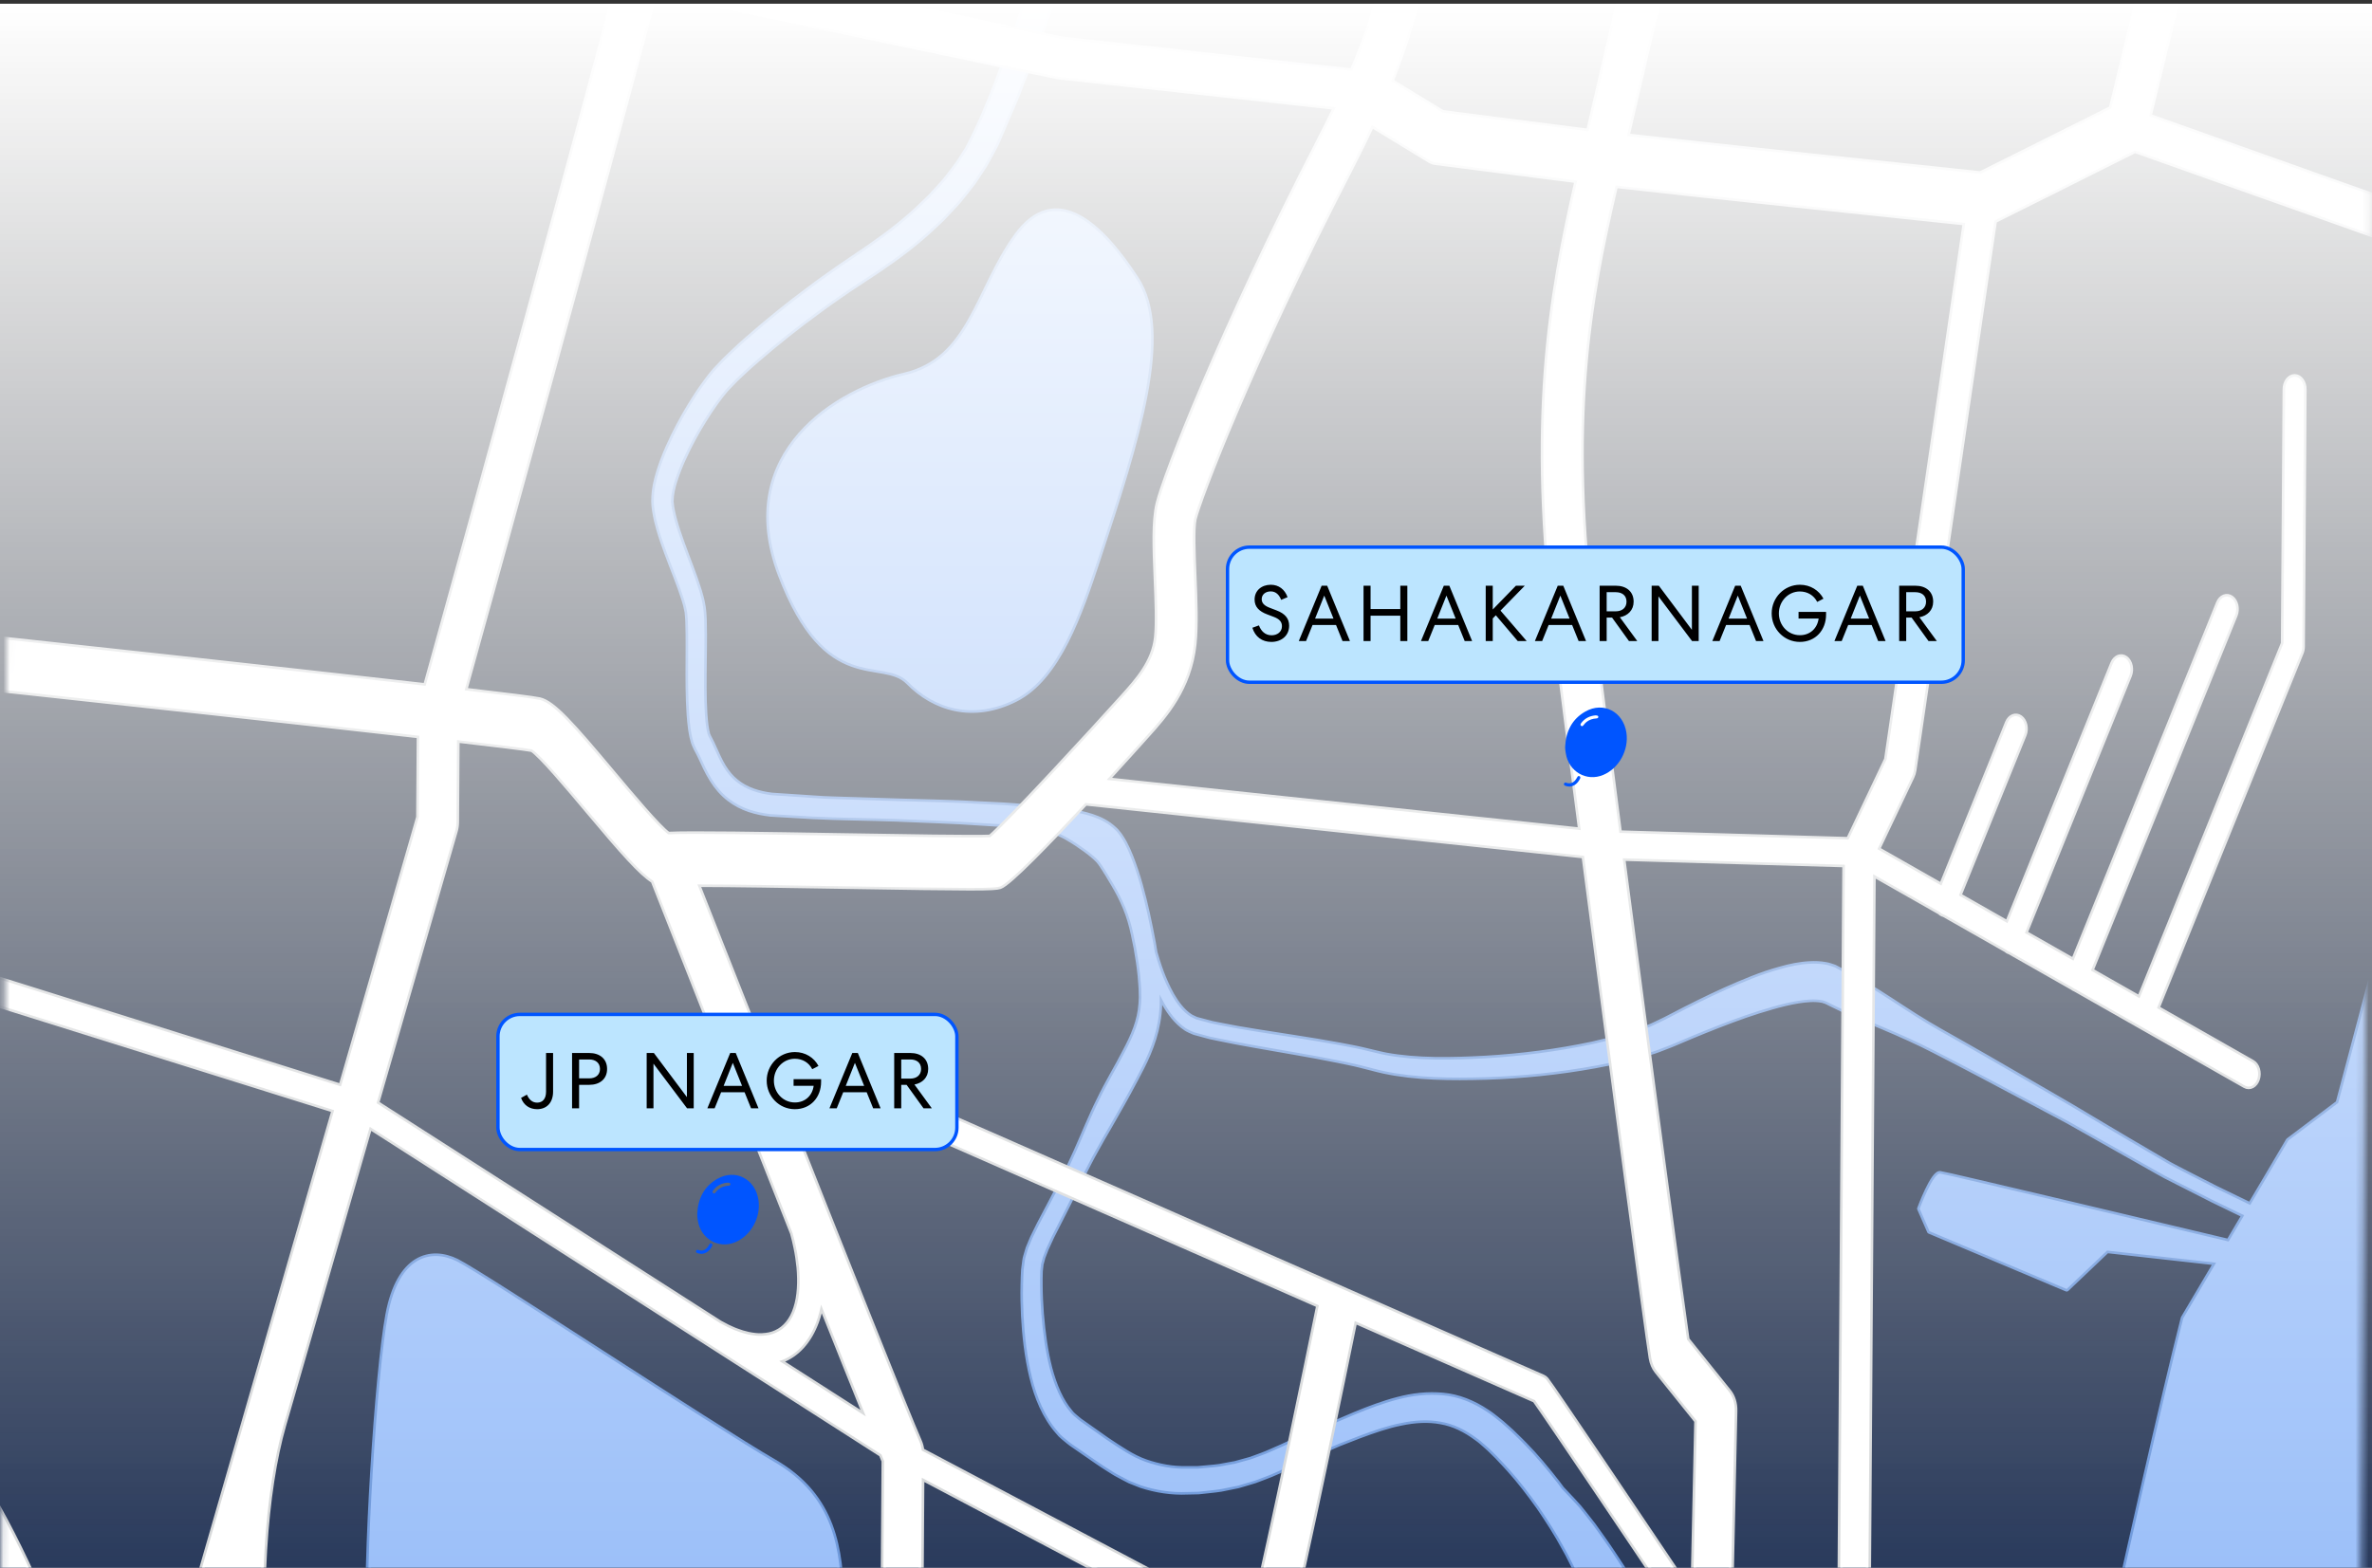
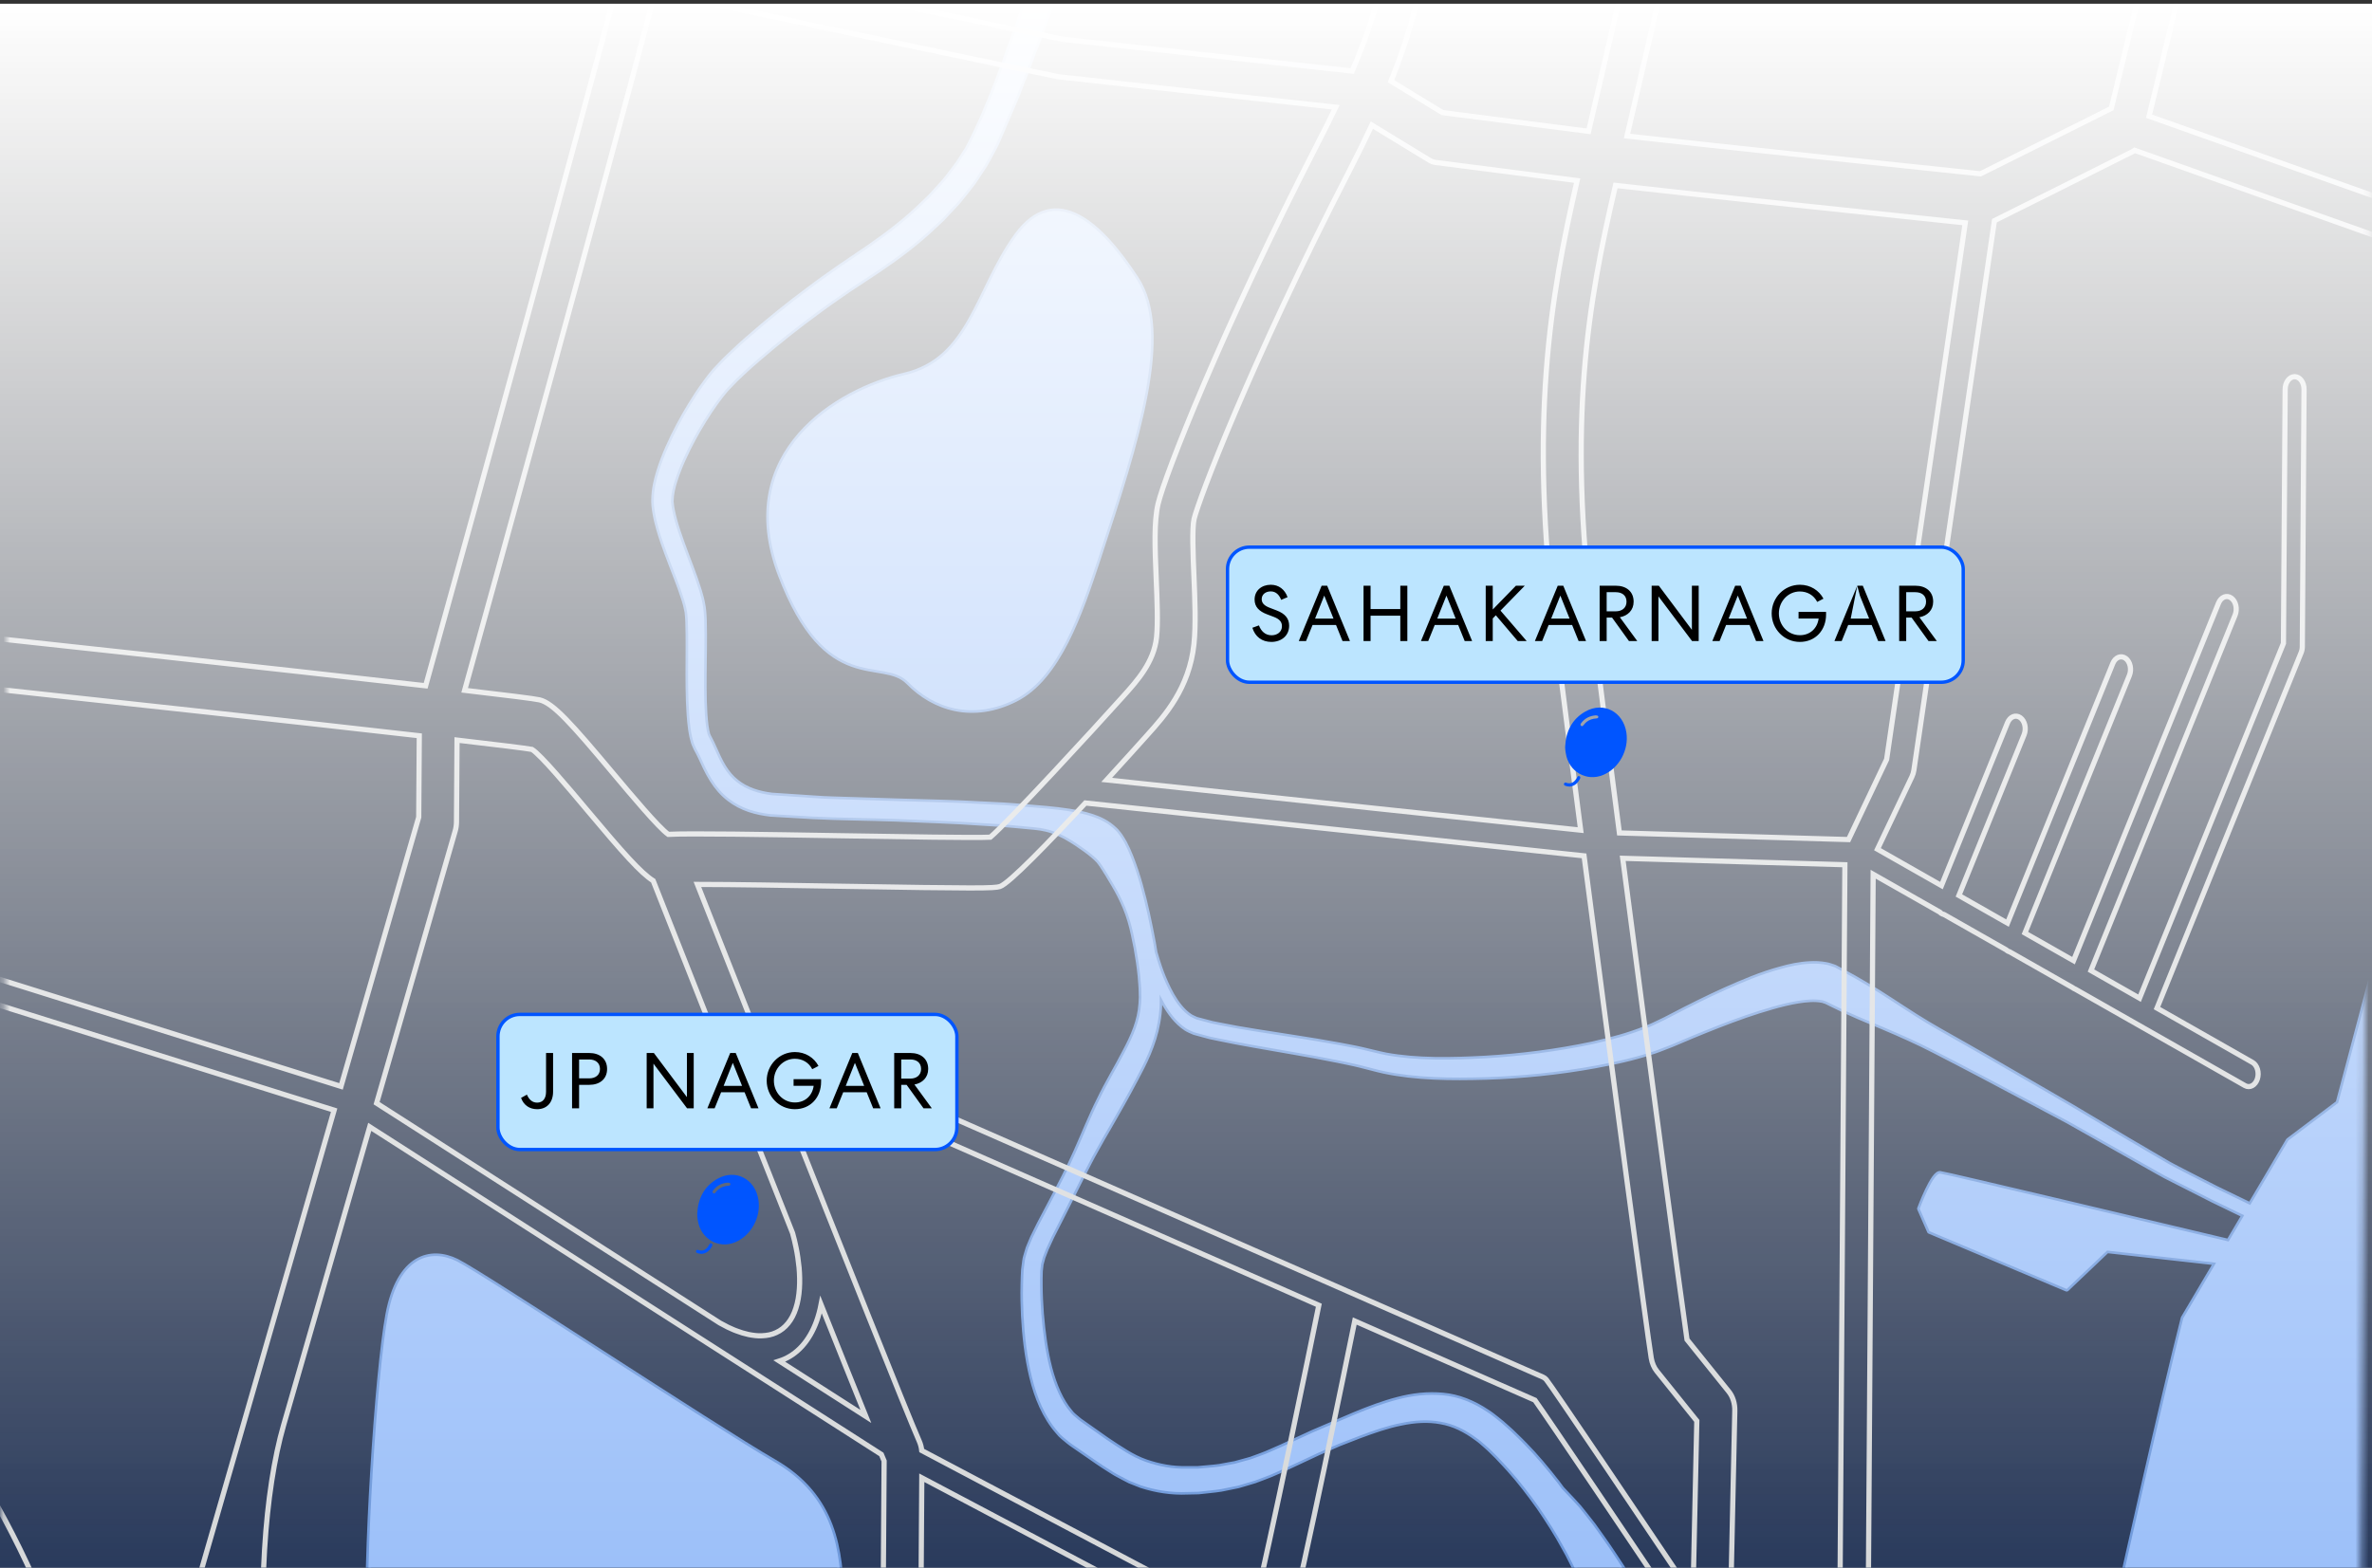
<svg xmlns="http://www.w3.org/2000/svg" width="360" height="238" viewBox="0 0 360 238" fill="none">
  <rect x="0" y="0" width="360" height="238" fill="#333333" stroke="none" />
  <g clip-path="url(#clip0_14715_30628)">
    <rect y="0.569" width="360" height="238.122" fill="url(#paint0_linear_14715_30628)" />
    <mask id="mask0_14715_30628" style="mask-type:luminance" maskUnits="userSpaceOnUse" x="-2" y="-52" width="363" height="483">
      <path d="M357.044 430.53L360.263 -48.643L2.04 -51.049L-1.179 428.123L357.044 430.53Z" fill="white" />
    </mask>
    <g mask="url(#mask0_14715_30628)">
      <path d="M127.451 285.311C127.451 285.311 127.857 251.531 127.733 243.384C127.609 235.237 126.588 227.164 117.488 221.911C108.388 216.659 73.258 193.421 69.33 191.478C65.403 189.535 60.559 190.7 58.887 199.554C57.216 208.408 55.376 237.866 55.946 248.652C56.514 259.437 59.992 275.035 71.938 283.261C83.884 291.488 106.918 298.372 112.487 299.746C119.819 301.553 127.321 297.291 127.451 285.311Z" stroke="#6E99DB" stroke-width="0.787" stroke-miterlimit="10" stroke-linejoin="round" />
      <path d="M127.451 285.311C127.451 285.311 127.857 251.531 127.733 243.384C127.609 235.237 126.588 227.164 117.488 221.911C108.388 216.659 73.258 193.421 69.33 191.478C65.403 189.535 60.559 190.7 58.887 199.554C57.216 208.408 55.376 237.866 55.946 248.652C56.514 259.437 59.992 275.035 71.938 283.261C83.884 291.488 106.918 298.372 112.487 299.746C119.819 301.553 127.321 297.291 127.451 285.311Z" fill="#9CC0F9" />
      <path d="M137.265 56.958C127.219 59.286 111.393 68.707 118.433 87.232C125.473 105.757 133.934 99.548 137.848 103.546C141.761 107.544 147.66 109.423 154.13 106.151C160.6 102.878 163.916 93.156 166.646 84.869C172.684 66.534 177.789 50.522 172.471 42.34C167.152 34.158 160.211 27.566 154.244 35.83C148.278 44.093 147.311 54.629 137.265 56.958Z" stroke="#6E99DB" stroke-width="0.787" stroke-miterlimit="10" stroke-linejoin="round" />
      <path d="M137.265 56.958C127.219 59.286 111.393 68.707 118.433 87.232C125.473 105.757 133.934 99.548 137.848 103.546C141.761 107.544 147.66 109.423 154.13 106.151C160.6 102.878 163.916 93.156 166.646 84.869C172.684 66.534 177.789 50.522 172.471 42.34C167.152 34.158 160.211 27.566 154.244 35.83C148.278 44.093 147.311 54.629 137.265 56.958Z" fill="#9CC0F9" />
      <path d="M185.769 434.334C185.769 434.334 185.441 433.987 184.806 433.314C184.478 432.972 184.133 432.515 183.689 431.969C183.231 431.429 182.77 430.763 182.238 429.975C181.752 429.172 181.175 428.263 180.625 427.189C180.047 426.127 179.474 424.903 178.958 423.496C178.676 422.8 178.458 422.043 178.179 421.262C177.954 420.466 177.677 419.64 177.466 418.752C176.976 416.991 176.632 415.022 176.361 412.873C176.071 410.72 175.945 408.377 175.949 405.868C175.937 403.355 176.103 400.682 176.449 397.887C176.776 395.082 177.32 392.172 178.06 389.2C178.778 386.209 179.766 383.206 180.95 380.217C181.252 379.493 181.569 378.702 181.874 378.027C182.152 377.36 182.555 376.538 182.96 375.754C183.77 374.334 184.594 372.891 185.428 371.429C187.17 368.435 189.187 365.424 191.201 362.344C192.235 360.815 193.283 359.268 194.345 357.701C195.425 356.159 196.504 354.582 197.627 353.017C198.743 351.445 199.873 349.854 201.014 348.246C202.181 346.673 203.343 345.057 204.558 343.481C209.408 337.154 214.75 331.026 220.552 324.988C221.999 323.469 223.446 321.917 224.936 320.391C226.393 318.836 227.861 317.271 229.341 315.692L230.443 314.492L230.995 313.891L231.272 313.59C231.295 313.571 231.395 313.449 231.437 313.399L231.577 313.23C232.325 312.331 233.077 311.426 233.832 310.518C235.274 308.614 236.671 306.601 237.963 304.452C243.215 295.92 246.917 285.362 248.685 273.951C248.872 272.509 249.075 271.069 249.24 269.619C249.335 268.143 249.47 266.682 249.524 265.195L249.576 262.956L249.599 261.838L249.572 260.707L249.507 258.446C249.497 257.706 249.396 256.862 249.34 256.076L249.236 254.88C249.218 254.68 249.201 254.475 249.182 254.279C249.589 254.954 250.008 255.635 250.505 256.277C251.002 256.95 251.504 257.632 252.013 258.322C253.044 259.569 253.93 260.7 255.045 261.959C255.2 262.136 255.357 262.316 255.513 262.494C255.603 262.759 255.69 263.018 255.785 263.292C256.438 265.212 257.259 267.33 258.211 269.607C259.179 271.874 260.347 274.255 261.764 276.627C262.134 277.207 262.499 277.803 262.889 278.389C263.303 278.95 263.724 279.518 264.148 280.093C264.605 280.634 265.088 281.156 265.567 281.693L265.657 281.793L265.679 281.818L265.738 281.874L265.783 281.917L265.966 282.085L266.332 282.423L267.067 283.103C268.053 284.013 269.054 284.94 270.068 285.879C270.326 286.109 270.568 286.356 270.839 286.576L271.67 287.22C272.227 287.648 272.786 288.079 273.348 288.511C273.913 288.928 274.476 289.395 275.05 289.773C275.625 290.149 276.2 290.527 276.777 290.905C277.952 291.663 279.047 292.421 280.163 293.177C282.445 294.734 284.728 296.291 286.975 297.824C289.244 299.308 291.542 300.664 293.731 302.031L294.473 302.489C294.724 302.674 295.02 302.864 295.231 303.044C295.399 303.229 295.567 303.354 295.75 303.557C295.933 303.783 296.126 303.982 296.303 304.222C297.02 305.168 297.64 306.314 298.208 307.495C299.359 309.856 300.319 312.347 301.483 314.562C301.77 315.117 302.084 315.65 302.403 316.165C302.732 316.663 303.102 317.189 303.402 317.566C304.019 318.379 304.645 319.147 305.236 319.873C305.775 320.538 306.34 321.116 306.903 321.616L306.747 344.893L309.524 358.09L308.184 370.78L331.782 377.647L340.281 392.319L339.299 405.251L300.057 407.383L297.572 404.012L278.743 407.24L277.777 417.776L340.162 410.049L344.977 413.196L352.717 434.333L359.523 434.379L361.483 142.562L354.868 167.436L347.306 173.135L341.52 182.924C340.281 182.323 338.546 181.482 336.367 180.426C335.213 179.836 333.935 179.183 332.544 178.472C331.157 177.737 329.643 177.035 328.067 176.067C326.489 175.143 324.81 174.159 323.039 173.123C321.26 172.065 319.388 170.954 317.435 169.793C313.535 167.425 309.291 165.05 304.811 162.434C302.568 161.14 300.275 159.794 297.901 158.467C295.534 157.126 293.105 155.794 290.685 154.258C288.262 152.724 285.825 151.048 283.319 149.563C282.065 148.815 280.799 148.082 279.509 147.405L278.543 146.888C278.495 146.864 278.567 146.895 278.417 146.827L278.332 146.797L278.162 146.74L277.82 146.628C277.595 146.561 277.354 146.469 277.148 146.45C276.28 146.289 275.464 146.265 274.68 146.308C273.109 146.383 271.641 146.706 270.199 147.113C268.753 147.505 267.346 147.99 265.952 148.537C263.173 149.638 260.448 150.883 257.754 152.213C256.412 152.875 255.054 153.568 253.736 154.258C253.073 154.614 252.407 154.949 251.775 155.239C251.132 155.543 250.496 155.864 249.824 156.093C247.19 157.173 244.443 157.872 241.719 158.498C236.25 159.659 230.786 160.334 225.498 160.649C220.227 160.937 215.04 161.036 210.352 160.179L209.451 159.987L208.58 159.782C207.981 159.639 207.385 159.498 206.795 159.357C205.613 159.076 204.451 158.891 203.307 158.659C201.021 158.24 198.812 157.878 196.693 157.548C192.466 156.872 188.554 156.329 185.191 155.632C184.769 155.548 184.355 155.464 183.948 155.383C183.537 155.276 183.133 155.168 182.737 155.065C182.341 154.96 181.951 154.857 181.569 154.755C181.296 154.616 180.944 154.493 180.657 154.313C179.468 153.548 178.555 152.287 177.843 151.055C176.454 148.562 175.742 146.184 175.275 144.585C175.197 144.103 175.12 143.622 175.037 143.143C174.476 140.172 173.866 137.239 173.053 134.359C172.647 132.919 172.183 131.496 171.63 130.085C171.351 129.378 171.036 128.684 170.67 127.975C170.451 127.601 170.194 127.15 169.986 126.863L169.691 126.476C169.711 126.498 169.505 126.229 169.441 126.176L169.226 125.964C168.063 124.84 166.847 124.322 165.693 123.932C164.531 123.555 163.395 123.336 162.27 123.157C160.021 122.805 157.824 122.652 155.639 122.469C154.55 122.389 153.465 122.279 152.373 122.219C151.278 122.164 150.182 122.11 149.09 122.056C144.707 121.792 140.407 121.743 136.113 121.603C133.98 121.535 131.853 121.468 129.736 121.4C127.617 121.313 125.517 121.311 123.405 121.138C121.311 120.999 119.226 120.86 117.151 120.723C115.202 120.488 113.306 119.919 111.794 118.706C111.034 118.105 110.38 117.348 109.818 116.425C109.249 115.503 108.784 114.424 108.232 113.197C108.077 112.879 107.893 112.465 107.752 112.219C107.673 112.068 107.612 111.969 107.519 111.775C107.501 111.709 107.478 111.65 107.45 111.594C107.418 111.564 107.392 111.427 107.364 111.314L107.276 110.975C107.224 110.72 107.186 110.42 107.138 110.146C106.986 108.963 106.92 107.657 106.883 106.35C106.821 103.715 106.875 101.032 106.903 98.331C106.915 96.966 106.927 95.64 106.879 94.176C106.859 93.806 106.851 93.364 106.816 93.057L106.77 92.561C106.745 92.254 106.706 92.13 106.673 91.905C106.539 91.088 106.343 90.412 106.146 89.739C105.335 87.107 104.37 84.823 103.54 82.504C103.12 81.353 102.728 80.208 102.415 79.079C102.33 78.795 102.261 78.516 102.196 78.238C102.125 77.953 102.063 77.68 102.026 77.454C101.981 77.219 101.928 76.993 101.898 76.639L101.845 76.158C101.829 76.045 101.859 76.219 101.851 76.074L101.855 75.917C101.861 75.078 102.095 73.957 102.444 72.897C102.79 71.827 103.205 70.755 103.68 69.717C104.621 67.635 105.704 65.636 106.867 63.766C107.454 62.836 108.046 61.916 108.67 61.064C108.981 60.616 109.284 60.248 109.587 59.845L110.104 59.224L110.235 59.07C110.284 59.009 110.273 59.034 110.34 58.959L110.6 58.689L111.638 57.607C111.994 57.253 112.373 56.914 112.738 56.569C113.466 55.872 114.216 55.208 114.976 54.56C117.997 51.955 121.059 49.52 124.121 47.292C125.649 46.148 127.158 45.117 128.681 44.064C130.232 43.037 131.768 42.021 133.288 41.016C136.359 38.94 139.322 36.719 142.039 34.097C142.38 33.774 142.729 33.471 143.061 33.132L144.04 32.089C144.685 31.384 145.355 30.741 145.946 29.953C146.549 29.185 147.162 28.469 147.745 27.667C148.312 26.811 148.876 25.96 149.435 25.115C149.951 24.268 150.349 23.441 150.807 22.612L151.139 21.994C151.156 21.968 151.293 21.68 151.27 21.721L151.342 21.553L151.486 21.218L152.058 19.882C152.818 18.104 153.568 16.352 154.307 14.623C155.666 11.126 156.976 7.734 158.212 4.421C159.396 1.082 160.542 -2.148 161.649 -5.268C162.182 -6.83 162.707 -8.363 163.221 -9.867C163.726 -11.375 164.261 -12.811 164.713 -14.409C164.944 -15.186 165.174 -15.955 165.4 -16.716C165.582 -17.502 165.761 -18.28 165.938 -19.049C166.027 -19.433 166.114 -19.817 166.202 -20.197C166.267 -20.588 166.332 -20.976 166.396 -21.362C166.519 -22.137 166.662 -22.895 166.762 -23.657C166.843 -24.427 166.922 -25.187 167 -25.939C167.084 -26.689 167.087 -27.451 167.132 -28.192C167.183 -28.933 167.161 -29.681 167.157 -30.414C167.166 -31.127 167.107 -31.918 167.054 -32.68C167.033 -33.083 166.993 -33.407 166.953 -33.72L166.895 -34.199L166.85 -34.536L166.793 -34.819C166.714 -35.195 166.635 -35.568 166.557 -35.938C166.472 -36.281 166.379 -36.588 166.291 -36.911C166.12 -37.559 165.927 -38.154 165.734 -38.734C165.548 -39.323 165.353 -39.893 165.148 -40.437C164.351 -42.66 163.529 -44.599 162.606 -46.477C162.369 -46.944 162.133 -47.427 161.904 -47.852C161.679 -48.238 161.457 -48.619 161.239 -48.992L161.077 -49.27C161.108 -49.222 160.992 -49.413 160.986 -49.417L160.938 -49.483L160.843 -49.615C160.717 -49.791 160.592 -49.963 160.468 -50.134C160.22 -50.476 159.979 -50.811 159.742 -51.139C158.798 -52.487 157.923 -53.554 157.141 -54.523C155.587 -56.491 154.354 -57.912 153.539 -58.899C152.72 -59.862 152.296 -60.359 152.296 -60.359L149.935 -56.743C149.935 -56.743 150.064 -56.656 150.32 -56.486C150.569 -56.306 150.939 -56.027 151.393 -55.627C152.294 -54.815 153.6 -53.539 155.042 -51.519C155.772 -50.523 156.568 -49.356 157.284 -48.013C157.467 -47.678 157.653 -47.336 157.844 -46.986C157.939 -46.81 158.034 -46.634 158.131 -46.456L158.2 -46.318L158.235 -46.249C158.257 -46.209 158.161 -46.354 158.217 -46.256L158.343 -45.939C158.511 -45.517 158.683 -45.083 158.859 -44.642C159.006 -44.218 159.113 -43.816 159.244 -43.399C159.751 -41.715 160.288 -39.662 160.778 -37.6C160.926 -37.09 161.056 -36.574 161.173 -36.053C161.295 -35.551 161.419 -35.042 161.544 -34.526C161.601 -34.285 161.673 -34.018 161.718 -33.795C161.744 -33.608 161.774 -33.423 161.808 -33.24L161.829 -33.13L161.839 -33.049L161.899 -32.57L161.96 -32.089C161.978 -31.932 161.974 -31.849 161.982 -31.725C162.005 -31.266 162.054 -30.839 162.047 -30.228C162.051 -29.657 162.078 -29.087 162.034 -28.484C162.012 -27.886 162.039 -27.282 161.984 -26.66C161.938 -26.037 161.891 -25.407 161.844 -24.769C161.769 -24.128 161.693 -23.478 161.615 -22.823C161.579 -22.492 161.542 -22.16 161.505 -21.824C161.446 -21.493 161.386 -21.16 161.327 -20.825C161.207 -20.154 161.088 -19.472 160.98 -18.773C160.823 -18.088 160.665 -17.396 160.505 -16.697C160.224 -15.325 159.763 -13.781 159.344 -12.218C158.918 -10.659 158.484 -9.071 158.043 -7.455C157.125 -4.255 156.096 -1.003 154.986 2.341C152.607 8.889 150.253 16.127 146.829 22.596C146.37 23.311 145.908 24.03 145.444 24.756C144.946 25.468 144.379 26.155 143.847 26.866C143.321 27.592 142.693 28.199 142.104 28.863L141.205 29.845C140.898 30.166 140.57 30.456 140.252 30.765C137.727 33.266 134.903 35.444 131.952 37.494C130.448 38.515 128.927 39.547 127.391 40.589C125.857 41.669 124.272 42.774 122.735 43.943C119.631 46.245 116.539 48.742 113.449 51.449C112.676 52.12 111.904 52.813 111.142 53.556C110.759 53.923 110.373 54.273 109.991 54.658L108.852 55.864L108.566 56.167C108.541 56.193 108.438 56.302 108.403 56.347L108.273 56.505L107.756 57.133C107.401 57.604 107.022 58.081 106.7 58.553C106.023 59.491 105.397 60.478 104.777 61.477C103.547 63.487 102.408 65.616 101.387 67.913C100.874 69.058 100.408 70.267 100.001 71.556C99.605 72.848 99.245 74.24 99.231 75.965L99.233 76.289C99.23 76.309 99.241 76.632 99.252 76.679L99.309 77.159C99.336 77.452 99.407 77.848 99.481 78.235C99.55 78.638 99.633 78.979 99.717 79.308C99.798 79.648 99.883 79.981 99.981 80.299C100.351 81.6 100.782 82.82 101.227 84.013C102.107 86.397 103.089 88.704 103.812 90.999C103.986 91.564 104.15 92.141 104.235 92.653C104.253 92.765 104.298 92.951 104.296 93.001L104.345 93.497C104.386 93.845 104.378 94.091 104.4 94.394C104.449 95.621 104.452 96.974 104.448 98.3C104.442 100.975 104.396 103.697 104.493 106.472C104.548 107.864 104.627 109.268 104.828 110.725C104.893 111.099 104.943 111.461 105.026 111.84C105.143 112.239 105.193 112.598 105.375 113.023C105.465 113.234 105.56 113.442 105.656 113.644C105.705 113.755 105.8 113.912 105.871 114.043C106.038 114.332 106.125 114.552 106.26 114.816C106.785 115.941 107.34 117.21 108.064 118.354C108.78 119.504 109.665 120.509 110.642 121.258C112.605 122.784 114.816 123.336 116.955 123.585C119.053 123.707 121.159 123.831 123.275 123.953C127.493 124.176 131.772 124.173 136.059 124.335C140.34 124.53 144.667 124.635 148.982 124.949C150.063 125.017 151.145 125.085 152.228 125.152C153.315 125.226 154.402 125.35 155.494 125.443C156.581 125.556 157.675 125.6 158.75 125.861C159.29 125.98 159.82 126.168 160.351 126.369C160.873 126.621 161.399 126.836 161.905 127.135C162.919 127.708 163.895 128.372 164.747 128.988C165.596 129.609 166.305 130.212 166.649 130.599L166.708 130.651L166.979 131.003C167.044 131.076 167.075 131.119 167.073 131.132L167.112 131.202C167.14 131.246 167.168 131.29 167.211 131.323C167.33 131.495 167.464 131.745 167.611 131.938C167.751 132.164 167.896 132.42 168.059 132.651C168.654 133.66 169.344 134.754 169.952 135.949C170.551 137.147 171.099 138.419 171.497 139.769C171.902 141.115 172.156 142.528 172.445 143.928C172.699 145.338 172.913 146.765 173.057 148.196C173.095 148.554 173.117 148.912 173.142 149.27L173.179 149.807L173.198 150.075C173.193 150.032 173.2 150.224 173.201 150.287L173.228 151.404L173.18 152.347C173.021 154.942 172.004 157.268 170.745 159.632C169.527 162.021 168.069 164.361 166.848 166.924C165.58 169.429 164.492 172.187 163.35 174.731C162.201 177.339 160.926 179.766 159.633 182.226L157.681 185.932L156.718 187.885L156.267 188.959C156.193 189.14 156.115 189.315 156.045 189.502L155.861 190.119C155.755 190.542 155.587 190.922 155.541 191.386C155.476 191.844 155.414 192.273 155.36 192.761C155.319 193.49 155.289 194.313 155.275 195.091C155.24 196.646 155.273 198.198 155.348 199.751C155.512 202.854 155.868 205.973 156.606 209.029C157.34 212.063 158.573 215.094 160.557 217.34C161.017 217.95 161.607 218.351 162.153 218.82C162.696 219.263 163.162 219.537 163.67 219.903L166.668 221.976C167.159 222.328 167.697 222.649 168.212 222.985C168.733 223.317 169.244 223.662 169.801 223.939C170.349 224.227 170.888 224.537 171.444 224.804L173.157 225.484C175.469 226.24 177.858 226.596 180.168 226.492L181.907 226.455L183.625 226.268C184.186 226.197 184.73 226.162 185.304 226.06L187.044 225.708L187.915 225.531L188.762 225.282L190.453 224.777C191.551 224.347 192.68 223.974 193.743 223.472C195.911 222.535 197.98 221.499 200.066 220.549L203.189 219.184L206.358 217.954C208.463 217.169 210.553 216.434 212.63 216.026C214.703 215.591 216.747 215.46 218.681 215.826C220.629 216.156 222.417 217.058 224.13 218.329C224.636 218.678 225.017 219.033 225.413 219.381C225.806 219.705 226.218 220.11 226.63 220.519C227.043 220.915 227.452 221.322 227.846 221.766C228.24 222.211 228.66 222.6 229.046 223.062C230.634 224.818 232.11 226.767 233.534 228.751C234.92 230.786 236.269 232.863 237.455 235.073C238.085 236.148 238.603 237.309 239.182 238.418C239.683 239.582 240.248 240.704 240.688 241.896L241.371 243.668C241.59 244.261 241.766 244.875 241.967 245.475C242.391 246.669 242.656 247.914 242.982 249.134C243.139 249.746 243.219 250.374 243.344 250.991L243.517 251.919L243.56 252.15C243.565 252.172 243.567 252.178 243.568 252.181C243.567 252.18 243.566 252.192 243.579 252.279L243.638 252.795L243.877 254.856C243.96 255.548 243.949 256.116 243.994 256.752C244.015 257.38 244.084 257.967 244.07 258.63L244.064 260.583L244.059 261.557L244.006 262.535L243.9 264.488C243.813 265.788 243.647 267.083 243.527 268.377C243.339 269.662 243.152 270.945 242.966 272.224C241.225 282.423 237.801 291.912 233.395 299.976C232.313 302.021 231.101 303.904 229.896 305.766C229.263 306.658 228.631 307.548 228.003 308.436C227.383 309.277 226.657 310.183 225.993 311.048C224.636 312.794 223.289 314.525 221.953 316.244C220.604 317.927 219.266 319.597 217.939 321.254C212.624 327.876 207.406 334.24 202.423 340.359C199.932 343.429 197.493 346.435 195.109 349.372C192.739 352.342 190.425 355.243 188.168 358.072C187.044 359.495 185.957 360.95 184.871 362.358C184.33 363.064 183.793 363.767 183.259 364.465L182.461 365.507L181.69 366.605C180.659 368.078 179.643 369.53 178.643 370.96C177.751 372.36 176.797 374.023 175.988 375.549C169.461 388.114 166.719 401.383 166.365 412.333C166.199 417.824 166.583 422.759 167.28 426.931C167.964 431.113 168.902 434.546 169.762 437.251C170.661 439.938 171.457 441.928 172.034 443.233C172.614 444.536 172.914 445.207 172.914 445.207L185.769 434.334ZM280.719 280.15L281.764 280.601L282.285 280.825L282.545 280.936L282.868 281.057C284.217 281.543 285.539 282.07 286.857 282.497C289.493 283.362 292.149 283.624 294.658 283.919C297.172 284.188 299.504 284.687 301.602 285.427C303.638 286.112 305.459 286.888 307.131 287.56L306.925 318.191C306.836 318.075 306.751 317.975 306.661 317.853C306.135 317.129 305.581 316.341 304.978 315.48C304.657 315.036 304.43 314.668 304.163 314.234C303.912 313.788 303.658 313.323 303.417 312.807C302.429 310.773 301.52 308.284 300.315 305.686C299.704 304.394 299.01 303.061 298.094 301.824C297.868 301.514 297.606 301.226 297.361 300.927C297.098 300.631 296.765 300.339 296.46 300.06C296.172 299.828 295.93 299.68 295.661 299.484C295.367 299.304 295.072 299.125 294.776 298.943C292.617 297.618 290.372 296.323 288.113 294.873C285.869 293.368 283.589 291.841 281.31 290.313C280.142 289.533 278.962 288.734 277.839 288.023C277.271 287.657 276.704 287.292 276.139 286.928C275.574 286.563 275.061 286.138 274.522 285.749C273.987 285.356 273.455 284.964 272.925 284.575L272.131 283.995C271.868 283.794 271.612 283.546 271.354 283.325C270.327 282.417 269.31 281.519 268.311 280.635L267.565 279.975L267.194 279.647L267.008 279.484L266.976 279.455L266.976 279.456L266.956 279.434L266.876 279.347C266.449 278.881 266.016 278.438 265.601 277.97C265.207 277.458 264.817 276.952 264.432 276.453C264.065 275.924 263.717 275.376 263.365 274.85C262.004 272.672 260.859 270.421 259.861 268.29C259.533 267.566 259.225 266.864 258.928 266.172C259.937 267.206 261.027 268.133 262.109 269.101C262.734 269.688 263.4 270.177 264.063 270.68C264.728 271.185 265.394 271.691 266.062 272.198C266.724 272.734 267.422 273.131 268.108 273.584L270.179 274.911L271.217 275.57L272.272 276.13L274.387 277.232C275.091 277.597 275.796 277.962 276.497 278.325C277.205 278.631 277.911 278.937 278.615 279.241C279.319 279.546 280.021 279.848 280.719 280.15ZM256.104 251.793C255.225 250.77 254.282 249.931 253.482 248.794C253.067 248.256 252.658 247.727 252.255 247.206C251.866 246.635 251.482 246.074 251.105 245.521C250.345 244.441 249.631 243.272 248.926 242.206C247.519 240.034 246.239 237.965 245.04 236.172C243.879 234.38 242.713 232.825 241.83 231.559C240.911 230.352 240.176 229.476 239.682 228.844C239.395 228.492 238.101 227.124 237.045 226.014C236.829 225.723 236.615 225.43 236.398 225.142C234.801 223.094 233.16 221.105 231.384 219.301C230.955 218.832 230.481 218.423 230.039 217.969C229.597 217.516 229.132 217.093 228.659 216.681C228.195 216.262 227.727 215.844 227.207 215.452C226.699 215.051 226.188 214.643 225.711 214.349C223.654 212.953 221.335 212.018 219.006 211.815C216.675 211.593 214.368 211.864 212.149 212.45C209.924 213.024 207.769 213.848 205.642 214.723C203.525 215.627 201.403 216.535 199.276 217.445C197.164 218.393 195.065 219.429 192.979 220.315C191.936 220.798 190.887 221.142 189.837 221.534L188.245 221.976L187.45 222.194L186.656 222.339L185.068 222.632C184.532 222.718 183.96 222.745 183.407 222.805L181.776 222.952L180.154 222.953C177.985 223.004 175.882 222.616 173.861 221.911C171.84 221.207 169.935 219.876 167.962 218.565L164.995 216.472L164.251 215.945C164.015 215.776 163.722 215.585 163.555 215.421C163.177 215.069 162.754 214.815 162.431 214.351C161.025 212.722 160.023 210.351 159.328 207.754C158.644 205.135 158.283 202.299 158.039 199.438C157.932 198.005 157.86 196.554 157.853 195.109C157.845 194.386 157.852 193.719 157.878 192.94C157.91 192.71 157.945 192.408 157.968 192.141C157.971 191.865 158.104 191.586 158.16 191.304L158.267 190.881L158.439 190.435L158.786 189.538L159.638 187.689L161.531 183.96C162.806 181.465 164.049 178.883 165.334 176.43C165.647 175.797 165.984 175.219 166.331 174.587L167.328 172.802C167.999 171.618 168.706 170.475 169.359 169.277C170.715 166.923 172.014 164.533 173.339 161.947C173.994 160.651 174.615 159.248 175.111 157.657C175.609 156.071 175.93 154.334 175.998 152.554C176.006 152.102 176.019 151.62 176.012 151.194L175.999 150.956C176.203 151.382 176.421 151.815 176.67 152.252C177.463 153.631 178.497 155.125 180.017 156.12C180.406 156.361 180.796 156.517 181.257 156.716C181.638 156.82 182.027 156.926 182.424 157.034C182.821 157.141 183.224 157.25 183.634 157.361C184.054 157.448 184.482 157.537 184.917 157.628C188.395 158.366 192.252 158.998 196.481 159.741C198.594 160.106 200.789 160.507 203.05 160.963C204.175 161.212 205.333 161.416 206.484 161.711C207.06 161.858 207.639 162.006 208.224 162.155L209.136 162.387L210.035 162.598C215.019 163.644 220.191 163.658 225.565 163.519C230.931 163.348 236.468 162.807 242.079 161.787C244.885 161.258 247.713 160.671 250.548 159.737C251.258 159.539 251.965 159.243 252.677 158.974C253.401 158.706 254.08 158.426 254.753 158.13C256.114 157.545 257.447 156.989 258.804 156.445C261.508 155.359 264.214 154.319 266.914 153.466C269.594 152.636 272.324 151.853 274.804 151.729C275.418 151.702 276.003 151.737 276.514 151.837C276.657 151.845 276.749 151.903 276.863 151.937L277.147 152.025L278.122 152.508C279.417 153.163 280.722 153.755 282.025 154.322C284.645 155.426 287.219 156.485 289.73 157.629C292.243 158.764 294.666 160.059 297.048 161.289C299.431 162.51 301.758 163.766 304.024 164.964C306.291 166.167 308.496 167.338 310.628 168.471C311.695 169.037 312.744 169.593 313.772 170.139C314.789 170.713 315.786 171.276 316.763 171.826C320.687 174.041 324.283 176.073 327.472 177.872C328.265 178.329 329.044 178.748 329.811 179.116C330.57 179.502 331.303 179.874 332.007 180.232C333.414 180.946 334.706 181.602 335.874 182.195C337.81 183.133 339.397 183.9 340.598 184.482L338.243 188.466C328.177 186.07 294.977 178.176 294.522 178.172C293.45 177.806 291.352 183.483 291.352 183.483L292.851 186.908L313.66 195.673L319.789 189.844L336.337 191.691L331.363 200.103C328.236 212.301 321.956 240.531 321.956 240.531L316 247.2L309.373 247.155L307.347 255.528L307.192 278.565C305.916 278.264 304.553 277.869 303.114 277.417C300.999 276.761 298.765 275.748 296.452 274.415C294.133 273.111 291.697 271.686 289.064 270.805C287.749 270.358 286.395 270 285.032 269.587C283.755 269.137 282.462 268.682 281.159 268.223C280.497 267.988 279.831 267.754 279.164 267.517C278.516 267.231 277.866 266.945 277.215 266.659L275.257 265.797L274.272 265.372L273.32 264.876L271.416 263.881C270.786 263.54 270.13 263.25 269.535 262.837C268.927 262.453 268.32 262.067 267.713 261.684C267.105 261.303 266.493 260.934 265.927 260.475C264.779 259.585 263.597 258.793 262.505 257.813C261.951 257.343 261.399 256.873 260.852 256.409C260.316 255.904 259.784 255.403 259.256 254.906C258.223 253.958 257.083 252.768 256.104 251.793Z" stroke="#6E99DB" stroke-width="0.787" stroke-miterlimit="10" stroke-linejoin="round" />
      <path d="M185.769 434.334C185.769 434.334 185.441 433.987 184.806 433.314C184.478 432.972 184.133 432.515 183.689 431.969C183.231 431.429 182.77 430.763 182.238 429.975C181.752 429.172 181.175 428.263 180.625 427.189C180.047 426.127 179.474 424.903 178.958 423.496C178.676 422.8 178.458 422.043 178.179 421.262C177.954 420.466 177.677 419.64 177.466 418.752C176.976 416.991 176.632 415.022 176.361 412.873C176.071 410.72 175.945 408.377 175.949 405.868C175.937 403.355 176.103 400.682 176.449 397.887C176.776 395.082 177.32 392.172 178.06 389.2C178.778 386.209 179.766 383.206 180.95 380.217C181.252 379.493 181.569 378.702 181.874 378.027C182.151 377.36 182.555 376.538 182.96 375.754C183.77 374.334 184.594 372.892 185.428 371.429C187.17 368.435 189.187 365.424 191.201 362.344C192.235 360.815 193.283 359.268 194.345 357.701C195.425 356.159 196.504 354.582 197.627 353.017C198.743 351.445 199.873 349.854 201.014 348.246C202.181 346.673 203.343 345.057 204.558 343.481C209.408 337.154 214.75 331.026 220.552 324.988C221.999 323.469 223.446 321.917 224.936 320.391C226.393 318.836 227.861 317.271 229.341 315.692L230.443 314.492L230.995 313.891L231.272 313.59C231.295 313.571 231.395 313.449 231.437 313.399L231.577 313.23C232.325 312.331 233.077 311.426 233.832 310.518C235.274 308.614 236.671 306.601 237.963 304.452C243.215 295.92 246.917 285.362 248.685 273.951C248.872 272.509 249.075 271.069 249.24 269.619C249.335 268.143 249.47 266.682 249.524 265.195L249.576 262.956L249.599 261.838L249.572 260.707L249.507 258.446C249.497 257.706 249.396 256.862 249.34 256.076L249.236 254.88C249.218 254.68 249.201 254.475 249.182 254.279C249.589 254.954 250.008 255.635 250.505 256.277C251.002 256.95 251.504 257.632 252.013 258.322C253.044 259.569 253.93 260.7 255.045 261.959C255.2 262.136 255.357 262.316 255.513 262.494C255.603 262.759 255.69 263.018 255.785 263.292C256.438 265.212 257.259 267.33 258.211 269.607C259.179 271.874 260.347 274.255 261.764 276.627C262.134 277.207 262.499 277.803 262.889 278.389C263.303 278.95 263.724 279.518 264.148 280.093C264.605 280.634 265.088 281.156 265.567 281.693L265.657 281.793L265.679 281.818L265.738 281.874L265.783 281.917L265.966 282.085L266.332 282.423L267.067 283.103C268.053 284.013 269.054 284.94 270.068 285.879C270.326 286.109 270.568 286.356 270.839 286.576L271.67 287.22C272.227 287.648 272.786 288.079 273.348 288.511C273.913 288.928 274.476 289.395 275.05 289.772C275.625 290.149 276.2 290.527 276.777 290.905C277.952 291.663 279.047 292.421 280.163 293.177C282.445 294.734 284.728 296.291 286.975 297.824C289.244 299.308 291.542 300.664 293.731 302.031L294.473 302.489C294.724 302.674 295.02 302.864 295.231 303.044C295.399 303.229 295.567 303.354 295.75 303.557C295.933 303.783 296.126 303.982 296.303 304.222C297.02 305.168 297.64 306.314 298.208 307.495C299.359 309.856 300.319 312.347 301.483 314.562C301.77 315.117 302.084 315.65 302.403 316.165C302.732 316.663 303.102 317.189 303.402 317.566C304.019 318.379 304.645 319.147 305.236 319.873C305.775 320.538 306.34 321.116 306.903 321.616L306.747 344.893L309.524 358.09L308.184 370.78L331.782 377.647L340.281 392.319L339.299 405.251L300.057 407.383L297.572 404.012L278.743 407.24L277.777 417.776L340.162 410.049L344.977 413.196L352.717 434.333L359.523 434.379L361.483 142.562L354.868 167.436L347.306 173.135L341.52 182.924C340.281 182.323 338.546 181.482 336.367 180.426C335.213 179.836 333.935 179.183 332.544 178.472C331.157 177.737 329.643 177.035 328.067 176.067C326.489 175.143 324.81 174.159 323.039 173.123C321.26 172.065 319.388 170.954 317.435 169.793C313.535 167.425 309.291 165.05 304.811 162.434C302.568 161.14 300.275 159.794 297.901 158.467C295.534 157.126 293.105 155.794 290.685 154.258C288.262 152.724 285.825 151.048 283.319 149.563C282.065 148.815 280.799 148.082 279.509 147.405L278.543 146.888C278.495 146.865 278.567 146.895 278.417 146.827L278.332 146.797L278.162 146.74L277.82 146.628C277.595 146.561 277.354 146.469 277.148 146.45C276.28 146.289 275.464 146.265 274.68 146.308C273.109 146.383 271.641 146.706 270.199 147.113C268.753 147.505 267.346 147.99 265.952 148.537C263.173 149.638 260.448 150.883 257.754 152.213C256.412 152.875 255.054 153.568 253.736 154.258C253.073 154.614 252.407 154.949 251.775 155.239C251.132 155.543 250.496 155.864 249.824 156.093C247.19 157.173 244.443 157.872 241.719 158.498C236.25 159.659 230.786 160.334 225.498 160.649C220.227 160.937 215.04 161.036 210.352 160.179L209.451 159.987L208.58 159.782C207.981 159.639 207.385 159.498 206.795 159.357C205.613 159.076 204.451 158.891 203.307 158.659C201.021 158.24 198.812 157.878 196.693 157.548C192.466 156.872 188.554 156.329 185.191 155.632C184.769 155.548 184.355 155.464 183.948 155.383C183.537 155.276 183.133 155.168 182.737 155.065C182.341 154.96 181.951 154.857 181.569 154.755C181.296 154.616 180.944 154.492 180.657 154.313C179.468 153.548 178.555 152.287 177.843 151.055C176.454 148.562 175.742 146.184 175.275 144.585C175.197 144.103 175.12 143.622 175.037 143.143C174.476 140.172 173.866 137.239 173.053 134.359C172.647 132.919 172.183 131.496 171.63 130.085C171.351 129.378 171.036 128.684 170.67 127.975C170.451 127.601 170.194 127.15 169.986 126.863L169.691 126.476C169.711 126.498 169.505 126.229 169.441 126.176L169.226 125.964C168.063 124.84 166.847 124.322 165.693 123.932C164.531 123.555 163.395 123.336 162.27 123.157C160.021 122.805 157.824 122.652 155.639 122.469C154.55 122.389 153.465 122.279 152.373 122.219C151.278 122.164 150.182 122.11 149.09 122.056C144.707 121.792 140.407 121.743 136.113 121.603C133.98 121.535 131.853 121.468 129.736 121.4C127.617 121.313 125.517 121.311 123.405 121.138C121.311 120.999 119.226 120.86 117.151 120.723C115.202 120.488 113.306 119.919 111.794 118.706C111.034 118.105 110.38 117.348 109.818 116.425C109.249 115.503 108.784 114.424 108.232 113.197C108.077 112.879 107.893 112.465 107.752 112.219C107.673 112.068 107.612 111.969 107.519 111.775C107.501 111.709 107.478 111.65 107.45 111.594C107.418 111.564 107.392 111.427 107.364 111.314L107.276 110.975C107.224 110.72 107.186 110.42 107.138 110.146C106.986 108.963 106.92 107.657 106.883 106.35C106.821 103.715 106.875 101.032 106.903 98.331C106.915 96.966 106.927 95.64 106.879 94.176C106.859 93.806 106.851 93.364 106.816 93.057L106.77 92.561C106.745 92.254 106.706 92.13 106.673 91.905C106.539 91.088 106.343 90.412 106.146 89.739C105.335 87.107 104.37 84.823 103.54 82.504C103.12 81.353 102.728 80.208 102.415 79.079C102.33 78.795 102.261 78.516 102.196 78.238C102.125 77.953 102.063 77.68 102.026 77.454C101.981 77.219 101.928 76.993 101.898 76.639L101.845 76.158C101.829 76.045 101.859 76.219 101.851 76.074L101.855 75.917C101.861 75.078 102.095 73.957 102.444 72.897C102.79 71.827 103.205 70.755 103.68 69.717C104.621 67.635 105.704 65.636 106.867 63.766C107.454 62.836 108.046 61.916 108.67 61.064C108.981 60.616 109.284 60.248 109.587 59.845L110.104 59.224L110.235 59.07C110.284 59.009 110.273 59.034 110.34 58.959L110.6 58.689L111.638 57.607C111.994 57.253 112.373 56.914 112.738 56.569C113.466 55.872 114.216 55.208 114.976 54.56C117.997 51.955 121.059 49.52 124.121 47.292C125.649 46.148 127.158 45.117 128.681 44.064C130.232 43.037 131.768 42.021 133.288 41.016C136.359 38.94 139.323 36.719 142.039 34.097C142.38 33.774 142.729 33.471 143.061 33.132L144.04 32.089C144.685 31.384 145.355 30.741 145.946 29.953C146.549 29.185 147.162 28.469 147.745 27.667C148.312 26.811 148.876 25.96 149.435 25.115C149.951 24.268 150.349 23.441 150.807 22.612L151.139 21.994C151.156 21.968 151.293 21.68 151.27 21.721L151.342 21.553L151.486 21.218L152.058 19.882C152.818 18.104 153.568 16.352 154.307 14.623C155.666 11.126 156.976 7.734 158.212 4.421C159.396 1.082 160.542 -2.148 161.649 -5.268C162.182 -6.83 162.707 -8.363 163.221 -9.867C163.726 -11.375 164.261 -12.811 164.713 -14.409C164.944 -15.186 165.174 -15.955 165.4 -16.716C165.582 -17.502 165.761 -18.28 165.938 -19.049C166.027 -19.433 166.114 -19.817 166.202 -20.197C166.267 -20.588 166.332 -20.976 166.396 -21.362C166.519 -22.137 166.662 -22.895 166.762 -23.657C166.843 -24.427 166.922 -25.187 167 -25.939C167.084 -26.689 167.087 -27.451 167.132 -28.192C167.183 -28.933 167.161 -29.681 167.157 -30.414C167.166 -31.127 167.107 -31.918 167.054 -32.68C167.033 -33.083 166.993 -33.407 166.953 -33.72L166.895 -34.199L166.85 -34.536L166.793 -34.819C166.714 -35.195 166.635 -35.568 166.557 -35.938C166.472 -36.281 166.379 -36.588 166.291 -36.911C166.12 -37.559 165.927 -38.154 165.734 -38.734C165.548 -39.323 165.353 -39.893 165.148 -40.437C164.351 -42.66 163.529 -44.599 162.606 -46.477C162.369 -46.944 162.133 -47.427 161.905 -47.852C161.679 -48.238 161.457 -48.619 161.239 -48.992L161.077 -49.27C161.108 -49.222 160.992 -49.413 160.986 -49.417L160.938 -49.483L160.843 -49.615C160.717 -49.791 160.592 -49.963 160.468 -50.134C160.22 -50.476 159.979 -50.811 159.742 -51.139C158.798 -52.487 157.923 -53.554 157.141 -54.523C155.587 -56.491 154.354 -57.912 153.539 -58.899C152.72 -59.862 152.296 -60.359 152.296 -60.359L149.935 -56.743C149.935 -56.743 150.064 -56.656 150.32 -56.486C150.569 -56.306 150.939 -56.027 151.393 -55.627C152.294 -54.815 153.6 -53.539 155.042 -51.519C155.772 -50.523 156.568 -49.356 157.284 -48.013C157.467 -47.678 157.653 -47.336 157.844 -46.986C157.939 -46.81 158.034 -46.634 158.131 -46.456L158.2 -46.318L158.235 -46.249C158.257 -46.209 158.161 -46.354 158.217 -46.256L158.343 -45.939C158.511 -45.517 158.683 -45.083 158.859 -44.642C159.006 -44.218 159.113 -43.816 159.244 -43.399C159.751 -41.715 160.288 -39.662 160.778 -37.6C160.926 -37.09 161.056 -36.574 161.173 -36.053C161.295 -35.551 161.419 -35.042 161.544 -34.526C161.601 -34.285 161.673 -34.018 161.718 -33.795C161.744 -33.608 161.774 -33.423 161.808 -33.24L161.829 -33.13L161.839 -33.049L161.899 -32.57L161.96 -32.089C161.978 -31.932 161.974 -31.849 161.982 -31.725C162.005 -31.266 162.054 -30.839 162.047 -30.228C162.051 -29.657 162.078 -29.087 162.034 -28.484C162.012 -27.886 162.039 -27.282 161.984 -26.66C161.938 -26.037 161.891 -25.407 161.844 -24.769C161.769 -24.128 161.693 -23.478 161.615 -22.823C161.579 -22.492 161.542 -22.16 161.505 -21.824C161.446 -21.493 161.386 -21.16 161.327 -20.825C161.207 -20.154 161.088 -19.472 160.98 -18.773C160.823 -18.088 160.665 -17.396 160.505 -16.697C160.224 -15.325 159.763 -13.781 159.344 -12.218C158.918 -10.659 158.484 -9.071 158.043 -7.455C157.125 -4.255 156.096 -1.003 154.986 2.341C152.607 8.889 150.253 16.127 146.829 22.596C146.37 23.311 145.908 24.03 145.444 24.756C144.946 25.468 144.379 26.155 143.847 26.866C143.321 27.592 142.693 28.199 142.104 28.863L141.205 29.845C140.898 30.166 140.57 30.456 140.252 30.765C137.727 33.266 134.903 35.444 131.952 37.494C130.448 38.515 128.927 39.547 127.391 40.589C125.857 41.669 124.272 42.774 122.735 43.943C119.631 46.245 116.539 48.742 113.449 51.449C112.676 52.12 111.904 52.813 111.142 53.556C110.759 53.923 110.373 54.273 109.991 54.658L108.852 55.864L108.566 56.167C108.541 56.193 108.438 56.302 108.403 56.347L108.273 56.505L107.756 57.133C107.401 57.604 107.022 58.081 106.7 58.553C106.023 59.491 105.397 60.478 104.777 61.477C103.547 63.487 102.408 65.616 101.387 67.913C100.874 69.058 100.408 70.267 100.001 71.556C99.605 72.848 99.245 74.24 99.231 75.965L99.233 76.289C99.23 76.309 99.241 76.632 99.252 76.679L99.309 77.159C99.336 77.452 99.407 77.848 99.481 78.235C99.55 78.638 99.633 78.979 99.717 79.308C99.798 79.648 99.883 79.981 99.981 80.299C100.351 81.6 100.782 82.82 101.227 84.013C102.107 86.397 103.089 88.704 103.812 90.999C103.986 91.564 104.15 92.141 104.235 92.653C104.253 92.765 104.298 92.951 104.296 93.001L104.345 93.497C104.386 93.845 104.378 94.091 104.4 94.394C104.449 95.621 104.452 96.974 104.448 98.3C104.442 100.975 104.396 103.697 104.493 106.472C104.548 107.864 104.627 109.268 104.828 110.725C104.893 111.099 104.943 111.461 105.026 111.84C105.143 112.239 105.193 112.598 105.375 113.023C105.465 113.234 105.56 113.442 105.656 113.644C105.705 113.755 105.8 113.912 105.871 114.043C106.038 114.332 106.125 114.552 106.26 114.816C106.785 115.941 107.34 117.21 108.064 118.354C108.78 119.504 109.665 120.509 110.642 121.258C112.605 122.784 114.816 123.336 116.955 123.585C119.053 123.707 121.159 123.831 123.275 123.953C127.493 124.176 131.772 124.173 136.059 124.335C140.34 124.53 144.667 124.635 148.982 124.949C150.063 125.017 151.145 125.085 152.228 125.152C153.315 125.226 154.402 125.35 155.494 125.443C156.581 125.556 157.675 125.6 158.75 125.861C159.29 125.98 159.82 126.168 160.351 126.369C160.873 126.621 161.399 126.836 161.905 127.135C162.919 127.708 163.895 128.372 164.747 128.988C165.596 129.609 166.305 130.212 166.649 130.599L166.708 130.651L166.979 131.003C167.044 131.076 167.075 131.119 167.073 131.132L167.112 131.202C167.14 131.246 167.168 131.29 167.211 131.323C167.33 131.495 167.464 131.745 167.611 131.938C167.751 132.164 167.896 132.42 168.059 132.651C168.654 133.66 169.344 134.754 169.952 135.949C170.551 137.147 171.099 138.419 171.497 139.769C171.902 141.115 172.156 142.528 172.445 143.928C172.699 145.338 172.913 146.765 173.057 148.196C173.095 148.554 173.117 148.912 173.142 149.27L173.179 149.807L173.198 150.075C173.193 150.032 173.2 150.224 173.201 150.287L173.228 151.404L173.18 152.347C173.021 154.942 172.004 157.268 170.745 159.632C169.527 162.021 168.069 164.361 166.848 166.924C165.58 169.429 164.492 172.187 163.35 174.731C162.201 177.339 160.926 179.766 159.633 182.226L157.681 185.932L156.718 187.885L156.267 188.959C156.193 189.14 156.115 189.315 156.045 189.502L155.861 190.119C155.755 190.542 155.587 190.922 155.541 191.386C155.476 191.844 155.414 192.273 155.36 192.761C155.319 193.49 155.289 194.313 155.275 195.091C155.24 196.646 155.273 198.198 155.348 199.751C155.512 202.854 155.868 205.973 156.606 209.029C157.34 212.063 158.573 215.094 160.557 217.34C161.017 217.95 161.607 218.351 162.153 218.82C162.696 219.263 163.162 219.537 163.67 219.903L166.668 221.976C167.159 222.328 167.697 222.649 168.212 222.985C168.733 223.317 169.244 223.662 169.801 223.939C170.349 224.227 170.888 224.537 171.444 224.804L173.157 225.484C175.469 226.24 177.858 226.596 180.168 226.492L181.907 226.455L183.625 226.268C184.186 226.197 184.73 226.162 185.304 226.06L187.044 225.708L187.915 225.531L188.762 225.282L190.453 224.778C191.551 224.347 192.68 223.974 193.743 223.472C195.911 222.535 197.98 221.499 200.066 220.549L203.189 219.184L206.358 217.954C208.463 217.169 210.553 216.434 212.63 216.026C214.703 215.591 216.747 215.46 218.681 215.826C220.629 216.156 222.417 217.058 224.13 218.329C224.636 218.678 225.017 219.033 225.413 219.381C225.806 219.705 226.218 220.11 226.63 220.519C227.043 220.915 227.452 221.322 227.846 221.766C228.24 222.211 228.66 222.6 229.046 223.062C230.634 224.818 232.11 226.767 233.534 228.751C234.92 230.786 236.269 232.863 237.455 235.073C238.085 236.148 238.603 237.309 239.182 238.418C239.683 239.582 240.248 240.704 240.688 241.896L241.371 243.668C241.59 244.261 241.766 244.875 241.967 245.475C242.391 246.669 242.656 247.914 242.982 249.134C243.139 249.746 243.219 250.374 243.344 250.991L243.517 251.919L243.56 252.15C243.565 252.172 243.567 252.178 243.568 252.181C243.567 252.18 243.566 252.192 243.579 252.279L243.638 252.795L243.877 254.856C243.96 255.548 243.949 256.116 243.994 256.752C244.015 257.38 244.084 257.967 244.07 258.63L244.064 260.583L244.059 261.557L244.006 262.535L243.9 264.488C243.813 265.788 243.647 267.084 243.527 268.377C243.339 269.662 243.152 270.945 242.966 272.224C241.225 282.423 237.801 291.912 233.395 299.976C232.313 302.021 231.101 303.904 229.896 305.766C229.263 306.658 228.631 307.548 228.003 308.436C227.383 309.277 226.657 310.183 225.993 311.048C224.636 312.794 223.289 314.525 221.953 316.244C220.604 317.927 219.266 319.598 217.939 321.254C212.624 327.876 207.406 334.24 202.423 340.359C199.932 343.429 197.493 346.435 195.109 349.372C192.739 352.342 190.425 355.243 188.168 358.072C187.044 359.495 185.957 360.95 184.871 362.358C184.33 363.064 183.793 363.767 183.259 364.465L182.461 365.507L181.69 366.605C180.659 368.078 179.643 369.53 178.643 370.96C177.751 372.36 176.797 374.023 175.988 375.549C169.461 388.114 166.719 401.383 166.365 412.333C166.199 417.824 166.583 422.759 167.28 426.931C167.964 431.113 168.901 434.546 169.762 437.251C170.661 439.938 171.457 441.928 172.034 443.233C172.614 444.536 172.914 445.207 172.914 445.207L185.769 434.334ZM280.719 280.15L281.764 280.601L282.285 280.825L282.545 280.936L282.868 281.057C284.217 281.543 285.539 282.07 286.857 282.497C289.493 283.362 292.149 283.624 294.658 283.919C297.172 284.188 299.504 284.687 301.602 285.427C303.638 286.112 305.459 286.888 307.131 287.56L306.925 318.191C306.836 318.075 306.751 317.975 306.661 317.853C306.135 317.129 305.581 316.341 304.978 315.48C304.657 315.036 304.43 314.668 304.163 314.234C303.912 313.788 303.658 313.323 303.417 312.807C302.429 310.773 301.52 308.284 300.315 305.686C299.704 304.394 299.01 303.061 298.094 301.824C297.868 301.514 297.606 301.226 297.361 300.927C297.098 300.631 296.765 300.339 296.46 300.06C296.172 299.828 295.93 299.68 295.661 299.484C295.367 299.304 295.072 299.125 294.776 298.943C292.617 297.618 290.372 296.323 288.113 294.873C285.869 293.368 283.589 291.841 281.31 290.313C280.142 289.533 278.962 288.734 277.839 288.023C277.271 287.657 276.704 287.292 276.139 286.928C275.574 286.563 275.061 286.138 274.522 285.748C273.987 285.356 273.455 284.964 272.925 284.575L272.131 283.995C271.868 283.794 271.612 283.546 271.354 283.325C270.327 282.417 269.31 281.519 268.311 280.635L267.565 279.975L267.194 279.647L267.008 279.484L266.976 279.455L266.976 279.456L266.956 279.434L266.876 279.347C266.449 278.881 266.016 278.438 265.601 277.97C265.207 277.458 264.817 276.952 264.432 276.453C264.065 275.924 263.717 275.376 263.365 274.85C262.004 272.672 260.859 270.421 259.861 268.29C259.533 267.566 259.225 266.864 258.928 266.172C259.937 267.206 261.027 268.133 262.109 269.101C262.734 269.688 263.4 270.177 264.063 270.68C264.728 271.185 265.394 271.691 266.062 272.198C266.724 272.734 267.422 273.131 268.108 273.584L270.179 274.911L271.217 275.57L272.272 276.13L274.387 277.232C275.091 277.597 275.796 277.962 276.497 278.325C277.205 278.631 277.911 278.937 278.615 279.241C279.319 279.546 280.021 279.848 280.719 280.15ZM256.104 251.793C255.225 250.77 254.282 249.931 253.482 248.794C253.067 248.256 252.658 247.727 252.255 247.206C251.866 246.635 251.482 246.074 251.105 245.521C250.345 244.441 249.631 243.272 248.926 242.206C247.519 240.034 246.239 237.965 245.04 236.172C243.879 234.38 242.713 232.825 241.83 231.559C240.911 230.352 240.176 229.476 239.682 228.844C239.395 228.492 238.101 227.124 237.045 226.014C236.829 225.723 236.615 225.43 236.398 225.142C234.801 223.094 233.16 221.105 231.384 219.301C230.955 218.832 230.481 218.423 230.039 217.969C229.597 217.516 229.132 217.093 228.659 216.681C228.195 216.262 227.727 215.844 227.207 215.452C226.699 215.051 226.188 214.643 225.711 214.349C223.654 212.953 221.335 212.018 219.006 211.815C216.675 211.593 214.368 211.864 212.149 212.45C209.924 213.024 207.769 213.848 205.642 214.723C203.525 215.627 201.403 216.535 199.276 217.445C197.164 218.393 195.065 219.429 192.979 220.315C191.936 220.798 190.887 221.142 189.837 221.534L188.245 221.976L187.45 222.194L186.656 222.339L185.068 222.632C184.532 222.718 183.96 222.745 183.407 222.805L181.776 222.952L180.154 222.953C177.985 223.004 175.882 222.616 173.861 221.911C171.84 221.207 169.935 219.876 167.962 218.565L164.995 216.472L164.251 215.945C164.015 215.776 163.722 215.585 163.555 215.421C163.178 215.069 162.754 214.815 162.431 214.351C161.025 212.722 160.023 210.351 159.328 207.754C158.644 205.135 158.283 202.299 158.039 199.438C157.932 198.005 157.86 196.554 157.853 195.109C157.845 194.386 157.852 193.719 157.878 192.94C157.91 192.71 157.945 192.408 157.968 192.141C157.971 191.865 158.104 191.586 158.16 191.304L158.267 190.881L158.439 190.435L158.786 189.538L159.638 187.689L161.531 183.96C162.806 181.465 164.049 178.883 165.334 176.43C165.647 175.797 165.984 175.219 166.331 174.587L167.328 172.802C167.999 171.618 168.706 170.475 169.359 169.277C170.715 166.923 172.014 164.533 173.339 161.947C173.994 160.651 174.615 159.248 175.111 157.657C175.609 156.071 175.93 154.334 175.998 152.554C176.006 152.102 176.019 151.62 176.012 151.194L175.999 150.956C176.203 151.382 176.421 151.815 176.67 152.252C177.463 153.631 178.497 155.125 180.017 156.12C180.406 156.361 180.796 156.517 181.257 156.716C181.638 156.82 182.027 156.926 182.424 157.034C182.821 157.141 183.224 157.25 183.634 157.361C184.054 157.448 184.482 157.537 184.917 157.628C188.395 158.366 192.252 158.998 196.481 159.741C198.594 160.106 200.789 160.507 203.05 160.963C204.175 161.212 205.333 161.416 206.484 161.711C207.06 161.858 207.639 162.006 208.224 162.155L209.136 162.387L210.035 162.598C215.019 163.644 220.191 163.658 225.565 163.519C230.931 163.348 236.468 162.807 242.079 161.787C244.885 161.258 247.713 160.671 250.548 159.737C251.258 159.539 251.965 159.243 252.677 158.974C253.401 158.706 254.08 158.426 254.753 158.13C256.114 157.545 257.447 156.989 258.804 156.445C261.508 155.359 264.214 154.319 266.914 153.466C269.594 152.636 272.324 151.853 274.804 151.729C275.418 151.702 276.003 151.737 276.514 151.837C276.657 151.845 276.749 151.903 276.863 151.937L277.147 152.025L278.122 152.508C279.417 153.163 280.722 153.755 282.025 154.322C284.645 155.426 287.219 156.485 289.73 157.629C292.243 158.764 294.666 160.059 297.048 161.289C299.431 162.51 301.758 163.766 304.024 164.964C306.291 166.167 308.496 167.338 310.628 168.471C311.695 169.037 312.744 169.593 313.772 170.139C314.789 170.713 315.786 171.276 316.763 171.826C320.687 174.041 324.283 176.073 327.472 177.872C328.265 178.329 329.044 178.748 329.811 179.116C330.57 179.502 331.303 179.874 332.007 180.232C333.414 180.946 334.706 181.602 335.874 182.195C337.81 183.133 339.397 183.9 340.598 184.482L338.243 188.466C328.177 186.07 294.977 178.176 294.522 178.172C293.45 177.806 291.352 183.483 291.352 183.483L292.851 186.908L313.66 195.673L319.789 189.844L336.337 191.691L331.363 200.103C328.236 212.301 321.956 240.531 321.956 240.531L316 247.2L309.373 247.155L307.347 255.528L307.192 278.565C305.916 278.264 304.553 277.869 303.114 277.417C300.999 276.761 298.765 275.748 296.452 274.415C294.133 273.111 291.697 271.686 289.064 270.805C287.749 270.358 286.395 270 285.032 269.587C283.755 269.137 282.462 268.682 281.159 268.223C280.497 267.988 279.831 267.754 279.164 267.517C278.516 267.231 277.866 266.945 277.215 266.659L275.257 265.797L274.272 265.372L273.32 264.876L271.416 263.881C270.786 263.54 270.13 263.25 269.535 262.837C268.927 262.453 268.32 262.067 267.713 261.684C267.105 261.303 266.493 260.934 265.927 260.475C264.779 259.585 263.597 258.793 262.505 257.813C261.951 257.343 261.399 256.873 260.852 256.409C260.316 255.904 259.784 255.403 259.256 254.906C258.223 253.958 257.083 252.768 256.104 251.793Z" fill="#9CC0F9" />
      <path d="M276.103 331.515L266.532 389.998C266.511 390.128 266.499 390.259 266.498 390.391L266.139 443.819C266.132 444.877 266.769 445.74 267.559 445.745C268.35 445.75 268.998 444.896 269.005 443.838L269.363 390.609L278.678 333.681L296.727 343.493L296.518 374.54C296.513 375.321 296.863 376.027 297.402 376.322L327.027 392.574C327.758 392.975 328.597 392.506 328.9 391.528C329.204 390.544 328.854 389.429 328.125 389.027L299.392 373.265L299.601 342.215C299.606 341.432 299.254 340.723 298.712 340.429L278.548 329.466C276.337 325.633 265.361 307.094 261.244 300.146C261.279 300 261.305 299.885 261.318 299.829C261.391 299.504 261.432 299.168 261.44 298.829L263.293 214.164C263.318 213.061 262.987 212.005 262.386 211.256L256.039 203.359C254.966 195.97 250.304 161.091 246.28 130.295L280 131.271L279.187 252.391C279.179 253.441 279.601 254.41 280.287 254.92L300.248 269.749C301.285 270.519 302.594 270.017 303.173 268.628C303.755 267.238 303.382 265.49 302.348 264.721L283.497 250.718L284.29 132.712L294.433 138.479C294.484 138.529 294.528 138.587 294.586 138.629C294.734 138.735 294.891 138.797 295.049 138.829L304.519 144.214C304.553 144.243 304.578 144.283 304.615 144.309C304.739 144.399 304.869 144.452 305 144.489L314.607 149.952C314.621 149.962 314.63 149.978 314.644 149.988C314.743 150.058 314.845 150.109 314.949 150.146L340.721 164.801C341.449 165.215 342.291 164.76 342.603 163.786C342.914 162.81 342.577 161.686 341.852 161.273L327.367 153.036L349.25 99.06C349.362 98.784 349.422 98.475 349.424 98.162L349.686 59.108C349.693 58.05 349.057 57.187 348.266 57.182C347.475 57.176 346.828 58.031 346.82 59.089L346.561 97.663L324.721 151.531L317.345 147.337L339.22 93.381C339.599 92.445 339.341 91.285 338.646 90.784C337.95 90.283 337.08 90.632 336.703 91.563L314.7 145.832L307.324 141.639L323.178 102.535C323.557 101.599 323.297 100.439 322.603 99.938C321.907 99.436 321.037 99.786 320.66 100.717L304.679 140.134L297.303 135.94L307.196 111.542C307.574 110.606 307.315 109.446 306.621 108.945C305.925 108.444 305.055 108.793 304.678 109.724L294.658 134.436L284.944 128.912L290.178 117.895C290.322 117.593 290.422 117.255 290.474 116.903L302.695 33.499C305.99 31.857 319.652 25.043 323.731 22.979C323.816 22.935 323.891 22.867 323.971 22.814L365.351 37.508L366.47 31.95L326.163 17.637L347.189 -68.898L341.738 -71.24L320.429 16.462C315.243 19.071 303.374 24.991 300.583 26.382C295.368 25.836 259.47 22.078 246.931 20.65C253.003 -5.482 266.746 -64.694 266.746 -64.694L261.273 -66.942C261.273 -66.942 246.972 -5.324 241.101 19.932C233.897 19.004 221.509 17.422 218.931 17.092L211.11 12.322C217.695 -4.06 216.652 -12.662 215.207 -24.49C214.904 -26.974 214.59 -29.543 214.322 -32.4C212.551 -51.341 213.352 -63.562 213.361 -63.684L207.653 -64.362C207.618 -63.837 206.779 -51.264 208.634 -31.418C208.915 -28.42 209.237 -25.779 209.549 -23.224C210.945 -11.805 211.812 -4.626 205.224 10.78L161.192 5.947C159.354 5.565 127.192 -1.117 100.889 -6.823C103.273 -16.013 104.834 -22.398 105.002 -23.971C105.049 -24.405 105.039 -24.85 104.972 -25.28L98.794 -65.574C98.477 -67.646 96.962 -68.975 95.412 -68.542C93.861 -68.109 92.862 -66.078 93.18 -64.006L99.239 -24.483C98.842 -22.358 97.368 -16.463 95.173 -8.069C82.054 -10.941 71.237 -13.403 67.81 -14.437C67.719 -14.464 67.656 -14.479 67.564 -14.491C66.308 -14.736 57.998 -18.667 50.667 -22.136C40.11 -27.131 28.144 -32.792 24.075 -33.91C23.937 -33.948 23.844 -33.967 23.702 -33.968C22.467 -34.057 6.369 -37.05 -3.487 -38.917C-4.662 -39.14 -5.753 -38.045 -5.924 -36.474C-5.939 -36.342 -5.945 -36.211 -5.946 -36.082C-5.956 -34.666 -5.182 -33.428 -4.106 -33.224C3.431 -31.796 20.582 -28.571 23.309 -28.246C27.218 -27.124 39.406 -21.358 49.22 -16.715C60.4 -11.425 65.347 -9.127 66.939 -8.8C70.495 -7.742 80.984 -5.347 93.722 -2.554C86.603 24.372 74.122 69.821 64.601 104.106C41.76 101.491 3.869 97.398 -1.965 96.77L-2.449 104.412C18.302 106.65 45.975 109.678 63.635 111.692L63.551 124.055L51.755 164.92L-2.206 148.001C-2.976 147.759 -3.748 148.399 -3.932 149.43C-3.958 149.573 -3.97 149.717 -3.971 149.859C-3.977 150.732 -3.533 151.524 -2.87 151.732L50.712 168.533L37.704 213.594C37.703 213.595 37.703 213.597 37.703 213.597C37.701 213.601 37.7 213.606 37.7 213.61L16.728 286.258C16.236 274.985 13.95 263.298 9.86 251.524C3.902 234.378 -3.639 223.206 -3.958 222.739C-4.755 221.569 -6.114 221.488 -6.992 222.558C-7.455 223.122 -7.693 223.892 -7.698 224.667C-7.702 225.363 -7.519 226.064 -7.141 226.62C-6.871 227.016 17.604 263.667 11.586 304.07L-9.249 376.248C-9.378 376.692 -9.44 377.148 -9.443 377.596C-9.453 379.147 -8.755 380.611 -7.61 381.197C-6.134 381.952 -4.474 380.962 -3.904 378.985L34.205 246.969C34.642 269.495 39.571 295.462 49.581 315.3C49.624 315.398 49.657 315.502 49.708 315.597C54.556 324.656 53.747 340.726 47.544 358.583C40.346 379.307 18.452 436.182 18.232 436.754C18.019 437.306 17.916 437.895 17.912 438.477C17.902 439.878 18.47 441.231 19.463 441.911C20.87 442.875 22.599 442.128 23.324 440.243C23.546 439.669 45.493 382.656 52.74 361.79C56.481 351.018 58.419 340.865 58.569 331.97C59.064 332.864 59.562 333.76 60.054 334.645C77.318 365.712 93.624 395.064 90.701 438.66C90.561 440.784 91.723 442.626 93.3 442.807C94.876 442.988 96.269 441.424 96.411 439.315C98.754 404.301 89.284 377.561 77.145 353.315C80.784 356.521 85.049 359.739 90.313 363.363C105.579 373.872 113.146 378.608 120.462 383.188L122.103 384.216C128.817 388.423 134.876 398.462 131.745 414.004C128.566 429.787 127.179 437.09 127.166 437.162C126.971 438.186 127.435 439.229 128.202 439.485C128.969 439.742 129.748 439.117 129.943 438.09C129.957 438.019 131.34 430.737 134.512 414.986C138.106 397.138 130.733 385.385 123.327 380.742L121.685 379.714C114.392 375.15 106.851 370.43 91.631 359.955C82.385 353.59 76.513 348.601 71.98 343.391C69.57 338.898 67.109 334.466 64.659 330.057C61.432 324.251 58.097 318.248 54.948 312.235C38.304 280.449 37.34 236.141 43.041 216.356L56.116 171.063L133.764 220.788C133.917 221.155 134.059 221.495 134.183 221.788L133.782 281.443C133.78 281.757 133.807 282.07 133.862 282.375L151.185 378.43L150.013 382.403C149.982 382.508 149.955 382.614 149.931 382.721L137.617 438.225L143.112 440.379L148.99 413.882L195.164 408.152C194.304 413.899 193.912 419.906 193.869 426.282C193.837 431.253 194.011 436.449 194.332 441.914L200.045 441.284C198.061 407.384 201.511 387.036 226.505 363.117C232.065 357.797 236.821 351.91 240.875 345.934L240.796 357.624C234.513 388.223 225.101 438.916 225.007 439.425C224.98 439.574 224.966 439.725 224.965 439.872C224.959 440.739 225.396 441.528 226.052 441.742C226.82 441.993 227.597 441.363 227.788 440.335C227.883 439.824 237.335 388.912 243.609 358.385C243.642 358.224 243.659 358.059 243.66 357.893L243.771 341.453C253.03 326.478 258.012 311.677 260.105 304.412C264.692 312.151 273.809 327.558 276.103 331.515ZM139.893 220.2C139.839 219.712 139.719 219.239 139.529 218.811C137.664 214.579 127.694 189.507 118.736 166.883C122.89 166.154 126.304 166.079 127.173 166.074L200.161 198.144C198.58 205.914 193.153 232.399 189.807 246.582L139.893 220.2ZM205.61 200.536L232.956 212.552C234.821 215.153 247.45 233.912 256.822 247.876L256.083 281.611L195.144 249.402C198.5 235.278 203.895 208.969 205.61 200.536ZM250.612 206.165C250.736 206.925 251.03 207.616 251.455 208.146L257.526 215.702L256.944 242.31C249.803 231.673 235.557 210.489 234.693 209.447C234.546 209.269 234.373 209.136 234.184 209.053L127.862 162.336C127.723 162.275 127.577 162.242 127.43 162.24C127.216 162.237 122.783 162.196 117.311 163.278C112.597 151.363 108.312 140.508 105.846 134.257C111.095 134.261 119.726 134.405 127.623 134.537C148.575 134.889 150.904 134.859 151.768 134.576C153.145 134.126 159.219 127.833 164.731 121.899L240.413 129.923C244.713 162.881 249.957 202.147 250.612 206.165ZM298.269 33.831L286.334 115.284L280.553 127.451L245.778 126.444C244.225 114.528 242.796 103.443 241.749 95.09C237.824 63.787 241.084 45.777 245.08 28.604C245.114 28.458 245.152 28.298 245.187 28.144C255.648 29.361 288.814 32.843 298.269 33.831ZM216.973 24.337C217.262 24.513 217.57 24.623 217.887 24.663C217.887 24.663 231.137 26.354 239.363 27.413C235.266 45.191 232.041 64.061 236.097 96.39C237.053 104.021 238.406 114.52 239.903 126.022L167.961 118.394C170.633 115.476 172.857 113.002 173.854 111.888L174.185 111.519C176.703 108.719 180.508 104.491 181.209 97.766C181.514 94.846 181.355 91.061 181.203 87.401C181.074 84.34 180.9 80.144 181.231 78.768C181.91 75.947 189.546 55.529 204.867 25.785C206.102 23.387 207.211 21.129 208.208 18.993L216.973 24.337ZM99.449 -1.304C125.861 4.434 158.458 11.202 160.596 11.644C160.647 11.655 160.697 11.663 160.749 11.668L202.725 16.277C201.939 17.916 201.089 19.631 200.151 21.451C185.258 50.365 176.795 72.206 175.775 76.443C175.117 79.177 175.286 83.201 175.479 87.859C175.618 91.153 175.76 94.56 175.532 96.737C175.138 100.511 172.584 103.35 170.532 105.631L170.19 106.01C166.081 110.599 153.054 124.747 150.3 127.092C147.851 127.208 137.193 127.029 127.716 126.871C115.913 126.674 104.731 126.486 101.422 126.66C99.947 125.617 95.807 120.677 93.02 117.354C86.733 109.853 83.968 106.749 81.903 106.246C81.198 106.075 76.868 105.534 70.518 104.792C75.566 86.602 91.044 30.667 99.449 -1.304ZM69.087 126.14C69.212 125.709 69.277 125.252 69.281 124.791L69.364 112.349C75.574 113.071 79.76 113.585 80.739 113.765C82.068 114.579 86.347 119.683 89.197 123.083C94.543 129.461 97.245 132.501 99.135 133.7C101.62 140.007 111.528 165.13 120.289 187.19C120.478 187.877 120.66 188.598 120.814 189.368C121.021 190.341 121.169 191.371 121.276 192.428C121.462 194.529 121.387 196.782 120.795 198.582C120.229 200.395 119.168 201.681 117.809 202.291C117.14 202.615 116.406 202.745 115.69 202.775C114.973 202.827 114.265 202.711 113.612 202.589C112.958 202.443 112.353 202.262 111.82 202.052C111.284 201.872 110.825 201.619 110.441 201.461C109.684 201.06 109.252 200.831 109.252 200.831L57.156 167.47L69.087 126.14ZM118.275 206.609C118.415 206.563 118.555 206.525 118.696 206.47C119.751 206.065 120.82 205.366 121.736 204.348C122.656 203.335 123.4 202.023 123.912 200.616C124.216 199.783 124.441 198.921 124.611 198.053C127.251 204.677 129.614 210.58 131.411 215.021L118.275 206.609ZM139.521 281.008L139.901 224.333L188.921 250.241C188.725 251.024 188.54 251.74 188.371 252.374L154.851 366.015L139.521 281.008ZM149.872 409.925L155.394 385.035L166.651 346.87L201.227 386.834C198.744 392.439 197 398.194 195.838 404.221L149.872 409.925ZM223.187 356.887C213.866 365.806 207.298 374.512 202.773 383.545L167.769 343.083L193.717 255.109C193.728 255.072 193.738 255.036 193.748 254.999C193.905 254.413 194.074 253.764 194.253 253.059L255.995 285.691L255.723 298.091C254.672 302.333 245.974 335.081 223.187 356.887Z" stroke="#D6D8D9" stroke-width="0.787" stroke-miterlimit="10" />
-       <path d="M276.103 331.515L266.532 389.998C266.511 390.128 266.499 390.259 266.498 390.391L266.139 443.819C266.132 444.877 266.769 445.74 267.559 445.745C268.35 445.75 268.998 444.896 269.005 443.838L269.363 390.609L278.678 333.681L296.727 343.493L296.518 374.54C296.513 375.321 296.863 376.027 297.402 376.322L327.027 392.575C327.758 392.975 328.597 392.506 328.9 391.528C329.204 390.544 328.854 389.429 328.125 389.027L299.392 373.265L299.601 342.215C299.606 341.432 299.254 340.723 298.712 340.429L278.548 329.466C276.337 325.633 265.361 307.094 261.244 300.146C261.279 300 261.305 299.885 261.318 299.829C261.391 299.504 261.432 299.168 261.44 298.829L263.293 214.164C263.318 213.061 262.987 212.005 262.386 211.256L256.039 203.359C254.966 195.97 250.304 161.091 246.28 130.295L280 131.271L279.187 252.391C279.179 253.441 279.601 254.41 280.287 254.92L300.248 269.749C301.285 270.519 302.594 270.018 303.173 268.628C303.755 267.238 303.382 265.49 302.348 264.721L283.497 250.718L284.29 132.712L294.433 138.479C294.484 138.529 294.528 138.587 294.586 138.629C294.734 138.735 294.891 138.797 295.049 138.829L304.519 144.214C304.553 144.243 304.578 144.283 304.615 144.309C304.739 144.399 304.869 144.452 305 144.489L314.607 149.952C314.621 149.962 314.63 149.978 314.644 149.988C314.743 150.058 314.845 150.109 314.949 150.146L340.721 164.801C341.449 165.215 342.291 164.76 342.603 163.786C342.914 162.81 342.577 161.686 341.852 161.273L327.367 153.036L349.25 99.06C349.362 98.784 349.422 98.475 349.424 98.162L349.686 59.108C349.693 58.05 349.057 57.187 348.266 57.182C347.475 57.176 346.828 58.031 346.82 59.089L346.561 97.663L324.721 151.531L317.345 147.337L339.22 93.381C339.599 92.445 339.341 91.285 338.646 90.784C337.95 90.283 337.08 90.632 336.703 91.563L314.7 145.832L307.324 141.639L323.178 102.535C323.557 101.599 323.297 100.439 322.603 99.938C321.907 99.436 321.037 99.786 320.66 100.717L304.679 140.134L297.303 135.94L307.196 111.542C307.574 110.606 307.315 109.446 306.621 108.945C305.925 108.444 305.055 108.793 304.678 109.724L294.658 134.436L284.944 128.912L290.178 117.895C290.322 117.593 290.422 117.255 290.474 116.903L302.695 33.499C305.99 31.857 319.652 25.043 323.731 22.979C323.816 22.935 323.891 22.867 323.971 22.814L365.351 37.508L366.47 31.95L326.163 17.637L347.189 -68.898L341.738 -71.24L320.429 16.462C315.243 19.071 303.374 24.991 300.583 26.382C295.368 25.836 259.47 22.078 246.931 20.65C253.003 -5.482 266.746 -64.694 266.746 -64.694L261.273 -66.942C261.273 -66.942 246.972 -5.324 241.101 19.932C233.897 19.004 221.509 17.422 218.931 17.092L211.11 12.322C217.695 -4.06 216.652 -12.662 215.207 -24.49C214.904 -26.974 214.59 -29.543 214.322 -32.4C212.551 -51.341 213.352 -63.562 213.361 -63.684L207.653 -64.362C207.618 -63.837 206.779 -51.264 208.634 -31.418C208.915 -28.42 209.237 -25.779 209.549 -23.224C210.945 -11.805 211.812 -4.626 205.224 10.78L161.192 5.947C159.354 5.565 127.192 -1.117 100.889 -6.823C103.273 -16.013 104.834 -22.398 105.002 -23.971C105.049 -24.405 105.039 -24.85 104.972 -25.28L98.794 -65.574C98.477 -67.646 96.962 -68.975 95.412 -68.542C93.861 -68.109 92.862 -66.078 93.18 -64.006L99.239 -24.483C98.842 -22.358 97.368 -16.463 95.173 -8.069C82.054 -10.941 71.237 -13.403 67.81 -14.437C67.719 -14.464 67.656 -14.479 67.564 -14.491C66.308 -14.736 57.998 -18.667 50.667 -22.136C40.11 -27.131 28.144 -32.792 24.075 -33.91C23.937 -33.948 23.844 -33.967 23.702 -33.968C22.467 -34.057 6.369 -37.05 -3.487 -38.917C-4.662 -39.14 -5.753 -38.045 -5.924 -36.474C-5.939 -36.342 -5.945 -36.211 -5.946 -36.082C-5.956 -34.666 -5.182 -33.428 -4.106 -33.224C3.431 -31.796 20.582 -28.571 23.309 -28.246C27.218 -27.124 39.406 -21.358 49.22 -16.715C60.4 -11.425 65.347 -9.127 66.939 -8.8C70.495 -7.742 80.984 -5.347 93.722 -2.554C86.603 24.372 74.122 69.821 64.601 104.106C41.76 101.491 3.869 97.398 -1.965 96.77L-2.449 104.412C18.302 106.65 45.975 109.678 63.635 111.692L63.551 124.055L51.755 164.92L-2.206 148.001C-2.976 147.759 -3.748 148.399 -3.932 149.43C-3.958 149.573 -3.97 149.717 -3.971 149.859C-3.977 150.732 -3.533 151.524 -2.87 151.732L50.712 168.533L37.704 213.594C37.703 213.595 37.703 213.597 37.703 213.597C37.701 213.601 37.7 213.606 37.7 213.61L16.728 286.258C16.236 274.985 13.95 263.298 9.86 251.524C3.902 234.378 -3.639 223.206 -3.958 222.739C-4.755 221.569 -6.114 221.488 -6.992 222.558C-7.455 223.122 -7.693 223.892 -7.698 224.667C-7.702 225.363 -7.519 226.064 -7.141 226.62C-6.871 227.016 17.604 263.667 11.586 304.07L-9.249 376.248C-9.378 376.692 -9.44 377.148 -9.443 377.596C-9.454 379.147 -8.755 380.611 -7.61 381.197C-6.134 381.952 -4.474 380.962 -3.904 378.985L34.205 246.969C34.642 269.495 39.571 295.462 49.581 315.3C49.624 315.398 49.657 315.502 49.708 315.597C54.556 324.656 53.747 340.726 47.544 358.583C40.346 379.307 18.452 436.182 18.232 436.754C18.019 437.306 17.916 437.895 17.912 438.477C17.902 439.878 18.47 441.231 19.463 441.911C20.87 442.875 22.599 442.128 23.324 440.243C23.546 439.669 45.493 382.656 52.74 361.79C56.481 351.018 58.419 340.865 58.569 331.97C59.064 332.864 59.562 333.76 60.054 334.645C77.318 365.712 93.624 395.064 90.701 438.66C90.561 440.784 91.723 442.626 93.3 442.807C94.876 442.988 96.269 441.424 96.411 439.315C98.754 404.301 89.284 377.561 77.145 353.315C80.784 356.521 85.049 359.739 90.313 363.363C105.579 373.872 113.146 378.608 120.462 383.188L122.103 384.216C128.817 388.423 134.876 398.462 131.745 414.004C128.566 429.787 127.179 437.09 127.166 437.162C126.971 438.186 127.435 439.229 128.202 439.485C128.969 439.742 129.748 439.117 129.943 438.09C129.957 438.019 131.34 430.737 134.512 414.986C138.106 397.138 130.733 385.385 123.327 380.742L121.685 379.714C114.392 375.15 106.851 370.43 91.631 359.955C82.385 353.59 76.513 348.601 71.98 343.391C69.57 338.898 67.109 334.466 64.659 330.057C61.432 324.251 58.097 318.248 54.948 312.235C38.304 280.449 37.34 236.141 43.041 216.356L56.116 171.063L133.764 220.788C133.917 221.155 134.059 221.495 134.183 221.788L133.782 281.443C133.78 281.757 133.807 282.07 133.862 282.375L151.185 378.43L150.013 382.403C149.982 382.508 149.955 382.614 149.931 382.721L137.617 438.225L143.112 440.379L148.99 413.882L195.164 408.152C194.304 413.899 193.912 419.906 193.869 426.282C193.837 431.253 194.011 436.449 194.332 441.914L200.045 441.284C198.061 407.384 201.511 387.036 226.505 363.117C232.065 357.797 236.821 351.91 240.875 345.934L240.796 357.624C234.513 388.223 225.101 438.916 225.007 439.425C224.98 439.574 224.966 439.725 224.965 439.872C224.959 440.739 225.396 441.528 226.052 441.742C226.82 441.993 227.597 441.363 227.788 440.335C227.883 439.824 237.335 388.912 243.609 358.385C243.642 358.224 243.659 358.059 243.66 357.893L243.771 341.453C253.03 326.478 258.012 311.677 260.105 304.412C264.692 312.151 273.809 327.558 276.103 331.515ZM139.893 220.2C139.839 219.712 139.719 219.239 139.529 218.811C137.664 214.579 127.694 189.507 118.736 166.883C122.89 166.154 126.304 166.079 127.173 166.074L200.161 198.144C198.58 205.914 193.153 232.399 189.807 246.582L139.893 220.2ZM205.61 200.536L232.956 212.552C234.821 215.153 247.45 233.912 256.822 247.876L256.083 281.611L195.144 249.402C198.5 235.278 203.895 208.969 205.61 200.536ZM250.612 206.165C250.736 206.925 251.03 207.616 251.455 208.146L257.526 215.702L256.944 242.31C249.803 231.673 235.557 210.489 234.693 209.447C234.546 209.269 234.373 209.136 234.184 209.053L127.862 162.336C127.723 162.275 127.577 162.242 127.43 162.24C127.216 162.237 122.783 162.196 117.311 163.278C112.597 151.363 108.312 140.508 105.846 134.257C111.095 134.261 119.726 134.405 127.623 134.537C148.575 134.889 150.904 134.859 151.768 134.576C153.145 134.126 159.219 127.833 164.731 121.899L240.413 129.923C244.713 162.881 249.957 202.147 250.612 206.165ZM298.269 33.831L286.334 115.284L280.553 127.451L245.778 126.444C244.225 114.528 242.796 103.443 241.749 95.09C237.824 63.787 241.084 45.777 245.08 28.604C245.114 28.458 245.152 28.298 245.187 28.144C255.648 29.361 288.814 32.843 298.269 33.831ZM216.973 24.337C217.262 24.513 217.57 24.623 217.887 24.663C217.887 24.663 231.137 26.354 239.363 27.413C235.266 45.191 232.041 64.061 236.097 96.39C237.053 104.021 238.406 114.52 239.903 126.022L167.961 118.394C170.633 115.476 172.857 113.001 173.854 111.888L174.185 111.519C176.703 108.719 180.508 104.491 181.209 97.766C181.514 94.846 181.355 91.061 181.203 87.401C181.074 84.34 180.9 80.144 181.231 78.768C181.91 75.947 189.546 55.529 204.867 25.785C206.102 23.387 207.211 21.129 208.208 18.993L216.973 24.337ZM99.449 -1.304C125.861 4.434 158.458 11.202 160.596 11.644C160.647 11.655 160.697 11.663 160.749 11.668L202.725 16.277C201.939 17.916 201.089 19.631 200.151 21.451C185.258 50.365 176.795 72.206 175.775 76.443C175.117 79.177 175.286 83.201 175.479 87.859C175.618 91.153 175.76 94.56 175.532 96.737C175.138 100.511 172.584 103.35 170.532 105.631L170.19 106.01C166.081 110.599 153.054 124.747 150.3 127.092C147.851 127.208 137.193 127.029 127.716 126.871C115.913 126.674 104.731 126.486 101.422 126.66C99.947 125.617 95.807 120.677 93.02 117.354C86.733 109.853 83.968 106.749 81.903 106.246C81.198 106.075 76.868 105.534 70.518 104.792C75.566 86.602 91.044 30.667 99.449 -1.304ZM69.087 126.14C69.212 125.709 69.277 125.252 69.281 124.791L69.364 112.349C75.574 113.071 79.76 113.585 80.739 113.765C82.068 114.579 86.347 119.683 89.197 123.083C94.543 129.461 97.245 132.501 99.135 133.7C101.62 140.007 111.528 165.13 120.289 187.19C120.478 187.877 120.66 188.598 120.814 189.368C121.021 190.341 121.169 191.371 121.276 192.428C121.462 194.529 121.387 196.782 120.795 198.582C120.229 200.395 119.168 201.681 117.809 202.291C117.14 202.615 116.406 202.745 115.69 202.775C114.973 202.827 114.265 202.711 113.612 202.589C112.958 202.443 112.353 202.262 111.82 202.052C111.284 201.872 110.825 201.619 110.441 201.461C109.684 201.06 109.252 200.831 109.252 200.831L57.156 167.47L69.087 126.14ZM118.275 206.609C118.415 206.563 118.555 206.525 118.696 206.47C119.751 206.065 120.82 205.366 121.736 204.348C122.656 203.335 123.4 202.023 123.912 200.616C124.216 199.783 124.441 198.921 124.611 198.053C127.251 204.677 129.614 210.58 131.411 215.021L118.275 206.609ZM139.521 281.008L139.901 224.333L188.921 250.241C188.725 251.024 188.54 251.74 188.371 252.374L154.851 366.015L139.521 281.008ZM149.872 409.925L155.394 385.035L166.651 346.87L201.227 386.834C198.744 392.439 197 398.194 195.838 404.221L149.872 409.925ZM223.187 356.887C213.866 365.806 207.298 374.512 202.773 383.545L167.769 343.083L193.717 255.109C193.728 255.072 193.738 255.036 193.748 254.999C193.905 254.413 194.074 253.764 194.253 253.059L255.995 285.691L255.723 298.091C254.672 302.333 245.974 335.081 223.187 356.887Z" fill="white" />
    </g>
    <rect y="0.57" width="360" height="238" fill="url(#paint1_linear_14715_30628)" />
    <rect x="186.302" y="83.058" width="111.657" height="20.512" rx="3.329" fill="#BCE5FF" />
    <rect x="186.302" y="83.058" width="111.657" height="20.512" rx="3.329" stroke="#0055FF" stroke-width="0.512" />
-     <path d="M190.074 95.299L191.07 94.939C191.394 95.814 192.03 96.439 192.99 96.439C193.842 96.439 194.562 95.934 194.562 95.058C194.562 94.386 194.166 93.966 193.314 93.642L192.33 93.27C191.082 92.802 190.41 92.118 190.41 91.014C190.41 89.635 191.49 88.77 192.87 88.77C194.07 88.77 194.994 89.466 195.414 90.654L194.442 91.062C194.166 90.343 193.674 89.778 192.858 89.778C192.09 89.778 191.49 90.234 191.49 90.954C191.49 91.567 191.898 91.963 192.762 92.287L193.734 92.659C195.03 93.15 195.654 93.882 195.654 94.987C195.654 96.522 194.454 97.447 192.954 97.447C191.526 97.447 190.494 96.654 190.074 95.299ZM200.586 88.915H201.426L204.882 97.314H203.754L202.77 94.879H199.206L198.222 97.314H197.118L200.586 88.915ZM200.982 90.415L199.59 93.906H202.386L200.982 90.415ZM206.945 97.314V88.915H208.013V92.454H212.525V88.915H213.593V97.314H212.525V93.463H208.013V97.314H206.945ZM219.129 88.915H219.969L223.425 97.314H222.297L221.313 94.879H217.749L216.765 97.314H215.661L219.129 88.915ZM219.525 90.415L218.133 93.906H220.929L219.525 90.415ZM226.556 88.915V92.526L230.072 88.915H231.416L227.732 92.695L231.704 97.314H230.348L227.024 93.403L226.556 93.882V97.314H225.488V88.915H226.556ZM236.419 88.915H237.259L240.715 97.314H239.587L238.603 94.879H235.039L234.055 97.314H232.951L236.419 88.915ZM236.815 90.415L235.423 93.906H238.219L236.815 90.415ZM243.845 93.751V97.314H242.777V88.915H245.237C246.821 88.915 247.937 89.79 247.937 91.338C247.937 92.635 247.061 93.475 245.849 93.703L248.489 97.314H247.229L244.661 93.751H243.845ZM243.845 89.898V92.802H245.225C246.185 92.802 246.857 92.263 246.857 91.338C246.857 90.391 246.185 89.898 245.225 89.898H243.845ZM256.78 88.915H257.812V97.314H256.804L251.704 90.534V97.314H250.672V88.915H251.764L256.78 95.611V88.915ZM263.349 88.915H264.189L267.645 97.314H266.517L265.533 94.879H261.969L260.985 97.314H259.881L263.349 88.915ZM263.745 90.415L262.353 93.906H265.149L263.745 90.415ZM276.748 90.882L275.8 91.374C275.284 90.367 274.324 89.79 273.16 89.79C271.384 89.79 269.98 91.29 269.98 93.115C269.98 94.927 271.36 96.427 273.172 96.427C274.72 96.427 275.824 95.382 276.016 93.894H272.968V92.886H277.144V93.294C277.144 95.647 275.548 97.447 273.16 97.447C270.796 97.447 268.888 95.514 268.888 93.115C268.888 90.715 270.808 88.77 273.172 88.77C274.768 88.77 276.076 89.623 276.748 90.882ZM281.88 88.915H282.72L286.176 97.314H285.048L284.064 94.879H280.5L279.516 97.314H278.412L281.88 88.915ZM282.276 90.415L280.884 93.906H283.68L282.276 90.415ZM289.307 93.751V97.314H288.239V88.915H290.699C292.283 88.915 293.399 89.79 293.399 91.338C293.399 92.635 292.523 93.475 291.311 93.703L293.951 97.314H292.691L290.123 93.751H289.307ZM289.307 89.898V92.802H290.687C291.647 92.802 292.319 92.263 292.319 91.338C292.319 90.391 291.647 89.898 290.687 89.898H289.307Z" fill="black" />
+     <path d="M190.074 95.299L191.07 94.939C191.394 95.814 192.03 96.439 192.99 96.439C193.842 96.439 194.562 95.934 194.562 95.058C194.562 94.386 194.166 93.966 193.314 93.642L192.33 93.27C191.082 92.802 190.41 92.118 190.41 91.014C190.41 89.635 191.49 88.77 192.87 88.77C194.07 88.77 194.994 89.466 195.414 90.654L194.442 91.062C194.166 90.343 193.674 89.778 192.858 89.778C192.09 89.778 191.49 90.234 191.49 90.954C191.49 91.567 191.898 91.963 192.762 92.287L193.734 92.659C195.03 93.15 195.654 93.882 195.654 94.987C195.654 96.522 194.454 97.447 192.954 97.447C191.526 97.447 190.494 96.654 190.074 95.299ZM200.586 88.915H201.426L204.882 97.314H203.754L202.77 94.879H199.206L198.222 97.314H197.118L200.586 88.915ZM200.982 90.415L199.59 93.906H202.386L200.982 90.415ZM206.945 97.314V88.915H208.013V92.454H212.525V88.915H213.593V97.314H212.525V93.463H208.013V97.314H206.945ZM219.129 88.915H219.969L223.425 97.314H222.297L221.313 94.879H217.749L216.765 97.314H215.661L219.129 88.915ZM219.525 90.415L218.133 93.906H220.929L219.525 90.415ZM226.556 88.915V92.526L230.072 88.915H231.416L227.732 92.695L231.704 97.314H230.348L227.024 93.403L226.556 93.882V97.314H225.488V88.915H226.556ZM236.419 88.915H237.259L240.715 97.314H239.587L238.603 94.879H235.039L234.055 97.314H232.951L236.419 88.915ZM236.815 90.415L235.423 93.906H238.219L236.815 90.415ZM243.845 93.751V97.314H242.777V88.915H245.237C246.821 88.915 247.937 89.79 247.937 91.338C247.937 92.635 247.061 93.475 245.849 93.703L248.489 97.314H247.229L244.661 93.751H243.845ZM243.845 89.898V92.802H245.225C246.185 92.802 246.857 92.263 246.857 91.338C246.857 90.391 246.185 89.898 245.225 89.898H243.845ZM256.78 88.915H257.812V97.314H256.804L251.704 90.534V97.314H250.672V88.915H251.764L256.78 95.611V88.915ZM263.349 88.915H264.189L267.645 97.314H266.517L265.533 94.879H261.969L260.985 97.314H259.881L263.349 88.915ZM263.745 90.415L262.353 93.906H265.149L263.745 90.415ZM276.748 90.882L275.8 91.374C275.284 90.367 274.324 89.79 273.16 89.79C271.384 89.79 269.98 91.29 269.98 93.115C269.98 94.927 271.36 96.427 273.172 96.427C274.72 96.427 275.824 95.382 276.016 93.894H272.968V92.886H277.144V93.294C277.144 95.647 275.548 97.447 273.16 97.447C270.796 97.447 268.888 95.514 268.888 93.115C268.888 90.715 270.808 88.77 273.172 88.77C274.768 88.77 276.076 89.623 276.748 90.882ZM281.88 88.915H282.72L286.176 97.314H285.048L284.064 94.879H280.5L279.516 97.314H278.412L281.88 88.915ZL280.884 93.906H283.68L282.276 90.415ZM289.307 93.751V97.314H288.239V88.915H290.699C292.283 88.915 293.399 89.79 293.399 91.338C293.399 92.635 292.523 93.475 291.311 93.703L293.951 97.314H292.691L290.123 93.751H289.307ZM289.307 89.898V92.802H290.687C291.647 92.802 292.319 92.263 292.319 91.338C292.319 90.391 291.647 89.898 290.687 89.898H289.307Z" fill="black" />
    <path d="M240.607 108.017C238.593 109.158 237.662 111.013 237.546 113.334C237.532 113.675 237.588 114.003 237.637 114.331C238.06 117.127 240.781 118.709 243.322 117.639C245.719 116.63 247.239 113.852 246.839 111.216C246.357 108.03 243.348 106.463 240.606 108.017H240.607ZM242.569 108.891C242.525 109.024 242.414 109.056 242.291 109.062C241.738 109.093 241.224 109.249 240.782 109.6C240.621 109.729 240.479 109.889 240.352 110.054C240.245 110.196 240.132 110.308 239.97 110.186C239.802 110.061 239.879 109.902 239.979 109.768C240.524 109.04 241.256 108.68 242.156 108.597C242.249 108.611 242.37 108.61 242.474 108.653C242.557 108.689 242.602 108.788 242.567 108.891H242.569Z" fill="#0055FF" />
    <path d="M239.72 117.831C239.537 117.739 239.439 117.877 239.358 118.027C238.981 118.707 238.48 119.107 237.674 118.817C237.524 118.762 237.413 118.827 237.37 118.973C237.322 119.129 237.418 119.227 237.549 119.277C237.742 119.351 237.941 119.405 238.217 119.409C238.923 119.36 239.435 118.922 239.787 118.244C239.864 118.093 239.9 117.923 239.719 117.831H239.72Z" fill="#0055FF" />
    <rect x="75.573" y="153.994" width="69.657" height="20.512" rx="3.329" fill="#BCE5FF" />
    <rect x="75.573" y="153.994" width="69.657" height="20.512" rx="3.329" stroke="#0055FF" stroke-width="0.512" />
    <path d="M83.942 165.718C83.942 167.362 83.006 168.382 81.518 168.382C80.366 168.382 79.466 167.758 79.082 166.666L79.97 166.174C80.318 166.978 80.834 167.386 81.518 167.386C82.382 167.386 82.874 166.774 82.874 165.73V159.85H83.942V165.718ZM86.822 159.85H89.426C91.022 159.85 92.138 160.738 92.138 162.274C92.138 163.81 91.022 164.686 89.426 164.686H87.89V168.25H86.822V159.85ZM87.89 160.834V163.702H89.426C90.386 163.702 91.058 163.186 91.058 162.274C91.058 161.35 90.386 160.834 89.426 160.834H87.89ZM104.254 159.85H105.286V168.25H104.278L99.178 161.47V168.25H98.146V159.85H99.238L104.254 166.546V159.85ZM110.823 159.85H111.663L115.119 168.25H113.991L113.007 165.814H109.443L108.459 168.25H107.355L110.823 159.85ZM111.219 161.35L109.827 164.842H112.623L111.219 161.35ZM124.222 161.818L123.274 162.31C122.758 161.302 121.798 160.726 120.634 160.726C118.858 160.726 117.454 162.226 117.454 164.05C117.454 165.862 118.834 167.362 120.646 167.362C122.194 167.362 123.298 166.318 123.49 164.83H120.442V163.822H124.618V164.23C124.618 166.582 123.022 168.382 120.634 168.382C118.27 168.382 116.362 166.45 116.362 164.05C116.362 161.65 118.282 159.706 120.646 159.706C122.242 159.706 123.55 160.558 124.222 161.818ZM129.354 159.85H130.194L133.65 168.25H132.522L131.538 165.814H127.974L126.99 168.25H125.886L129.354 159.85ZM129.75 161.35L128.358 164.842H131.154L129.75 161.35ZM136.781 164.686V168.25H135.713V159.85H138.173C139.757 159.85 140.873 160.726 140.873 162.274C140.873 163.57 139.997 164.41 138.785 164.638L141.425 168.25H140.165L137.597 164.686H136.781ZM136.781 160.834V163.738H138.161C139.121 163.738 139.793 163.198 139.793 162.274C139.793 161.326 139.121 160.834 138.161 160.834H136.781Z" fill="black" />
    <path d="M108.878 178.952C106.864 180.093 105.933 181.949 105.818 184.27C105.804 184.61 105.859 184.938 105.909 185.266C106.331 188.062 109.053 189.644 111.594 188.574C113.99 187.566 115.511 184.787 115.111 182.152C114.628 178.965 111.62 177.399 108.877 178.952H108.878ZM110.84 179.827C110.796 179.96 110.685 179.992 110.563 179.998C110.009 180.028 109.495 180.184 109.054 180.536C108.892 180.664 108.751 180.825 108.623 180.99C108.516 181.131 108.404 181.243 108.241 181.122C108.073 180.997 108.15 180.838 108.25 180.703C108.795 179.975 109.527 179.615 110.427 179.533C110.52 179.547 110.642 179.546 110.746 179.588C110.828 179.625 110.873 179.724 110.839 179.827H110.84Z" fill="#0055FF" />
    <path d="M107.991 188.767C107.808 188.675 107.71 188.813 107.629 188.963C107.253 189.642 106.751 190.042 105.945 189.752C105.796 189.698 105.685 189.763 105.641 189.909C105.594 190.065 105.689 190.163 105.82 190.212C106.014 190.286 106.212 190.341 106.488 190.344C107.195 190.296 107.707 189.857 108.058 189.18C108.135 189.029 108.172 188.859 107.99 188.767H107.991Z" fill="#0055FF" />
  </g>
  <defs>
    <linearGradient id="paint0_linear_14715_30628" x1="180" y1="238.569" x2="180" y2="0.569" gradientUnits="userSpaceOnUse">
      <stop stop-color="#0055FF" stop-opacity="0.2" />
      <stop offset="1" stop-color="#0055FF" stop-opacity="0" />
    </linearGradient>
    <linearGradient id="paint1_linear_14715_30628" x1="180" y1="0.57" x2="180" y2="238.448" gradientUnits="userSpaceOnUse">
      <stop stop-color="white" />
      <stop offset="1" stop-color="white" stop-opacity="0" />
    </linearGradient>
    <clipPath id="clip0_14715_30628">
      <rect width="360" height="238.122" fill="white" transform="translate(0 0.57)" />
    </clipPath>
  </defs>
</svg>